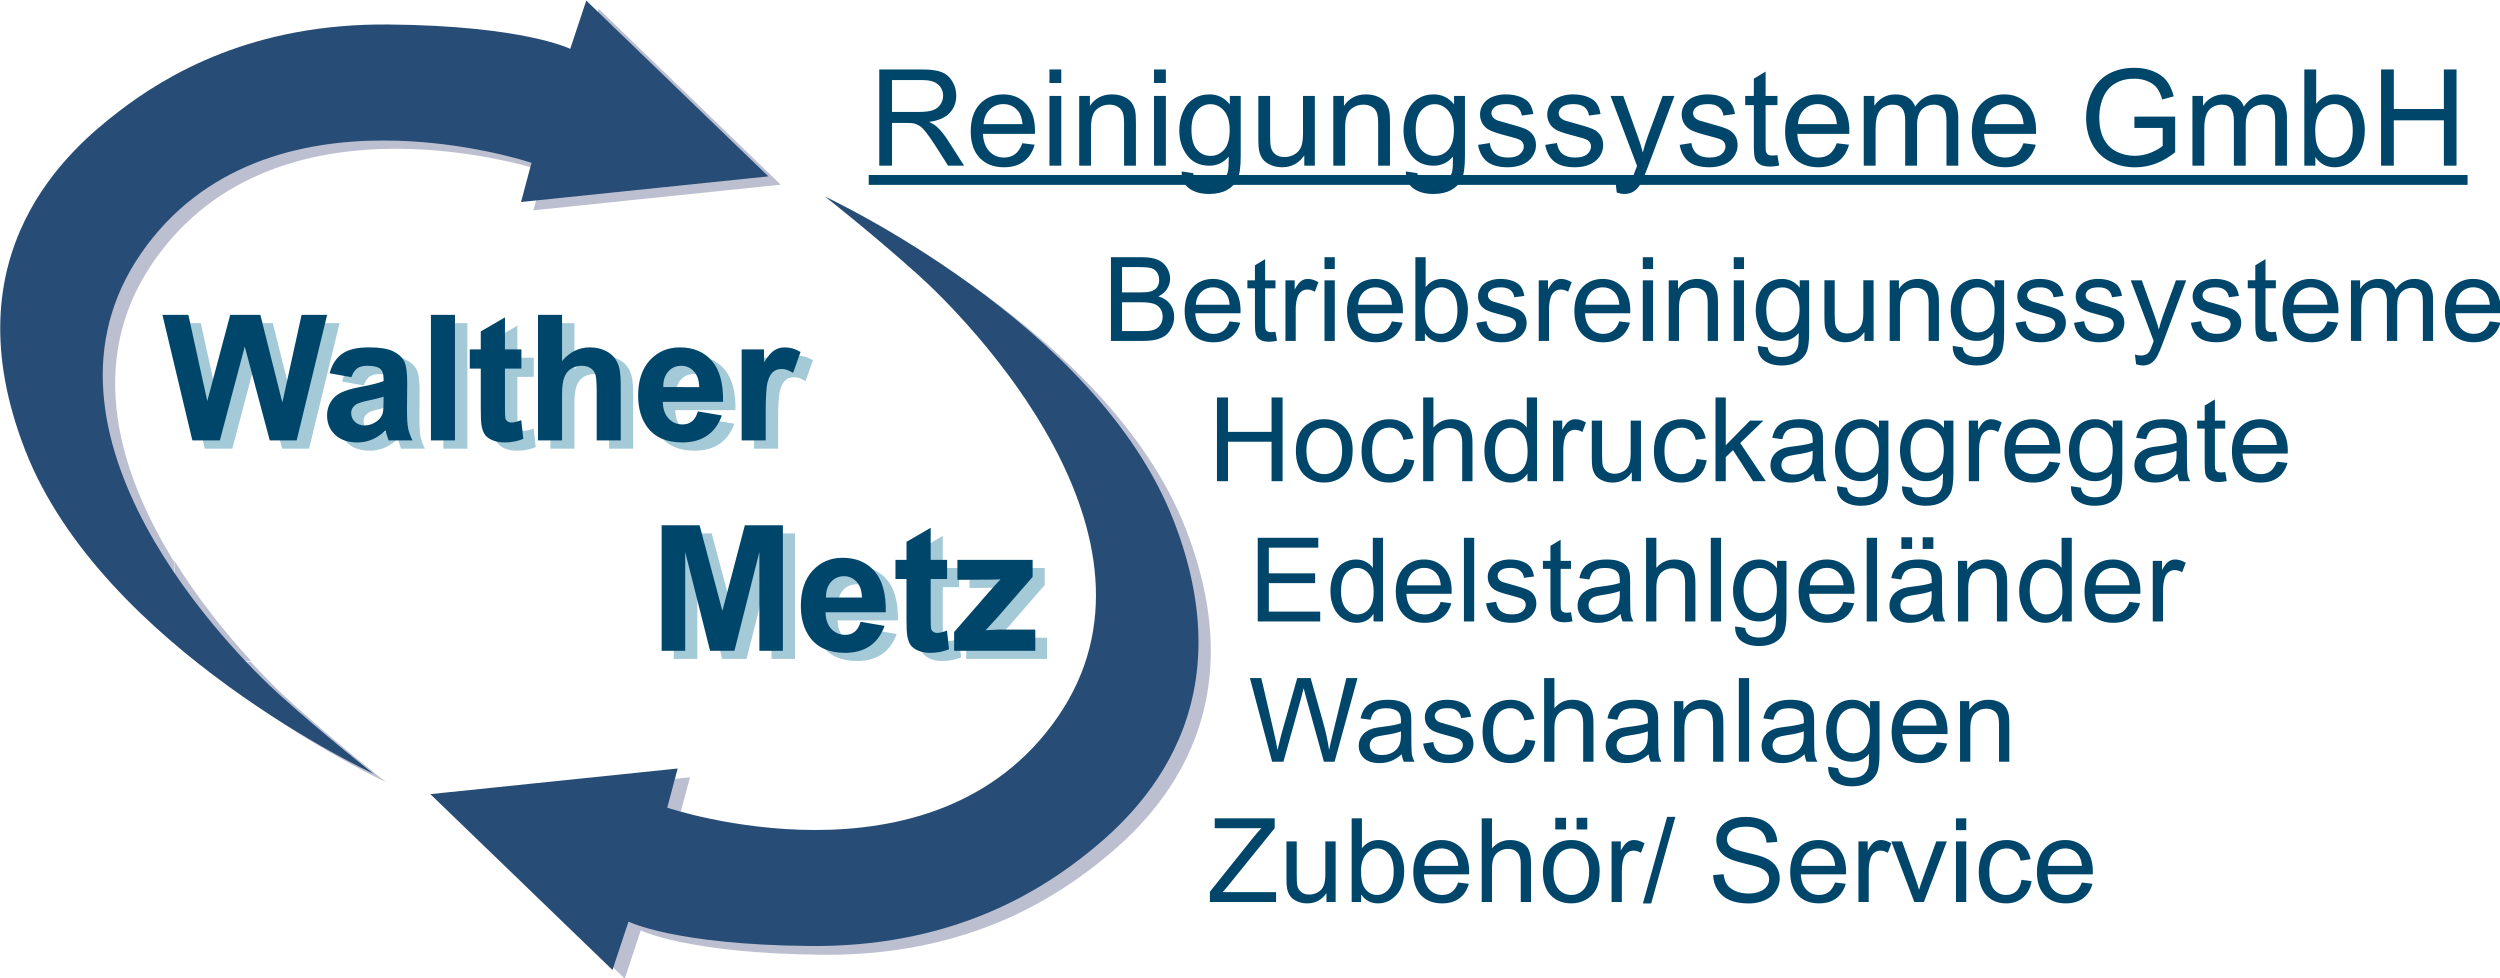
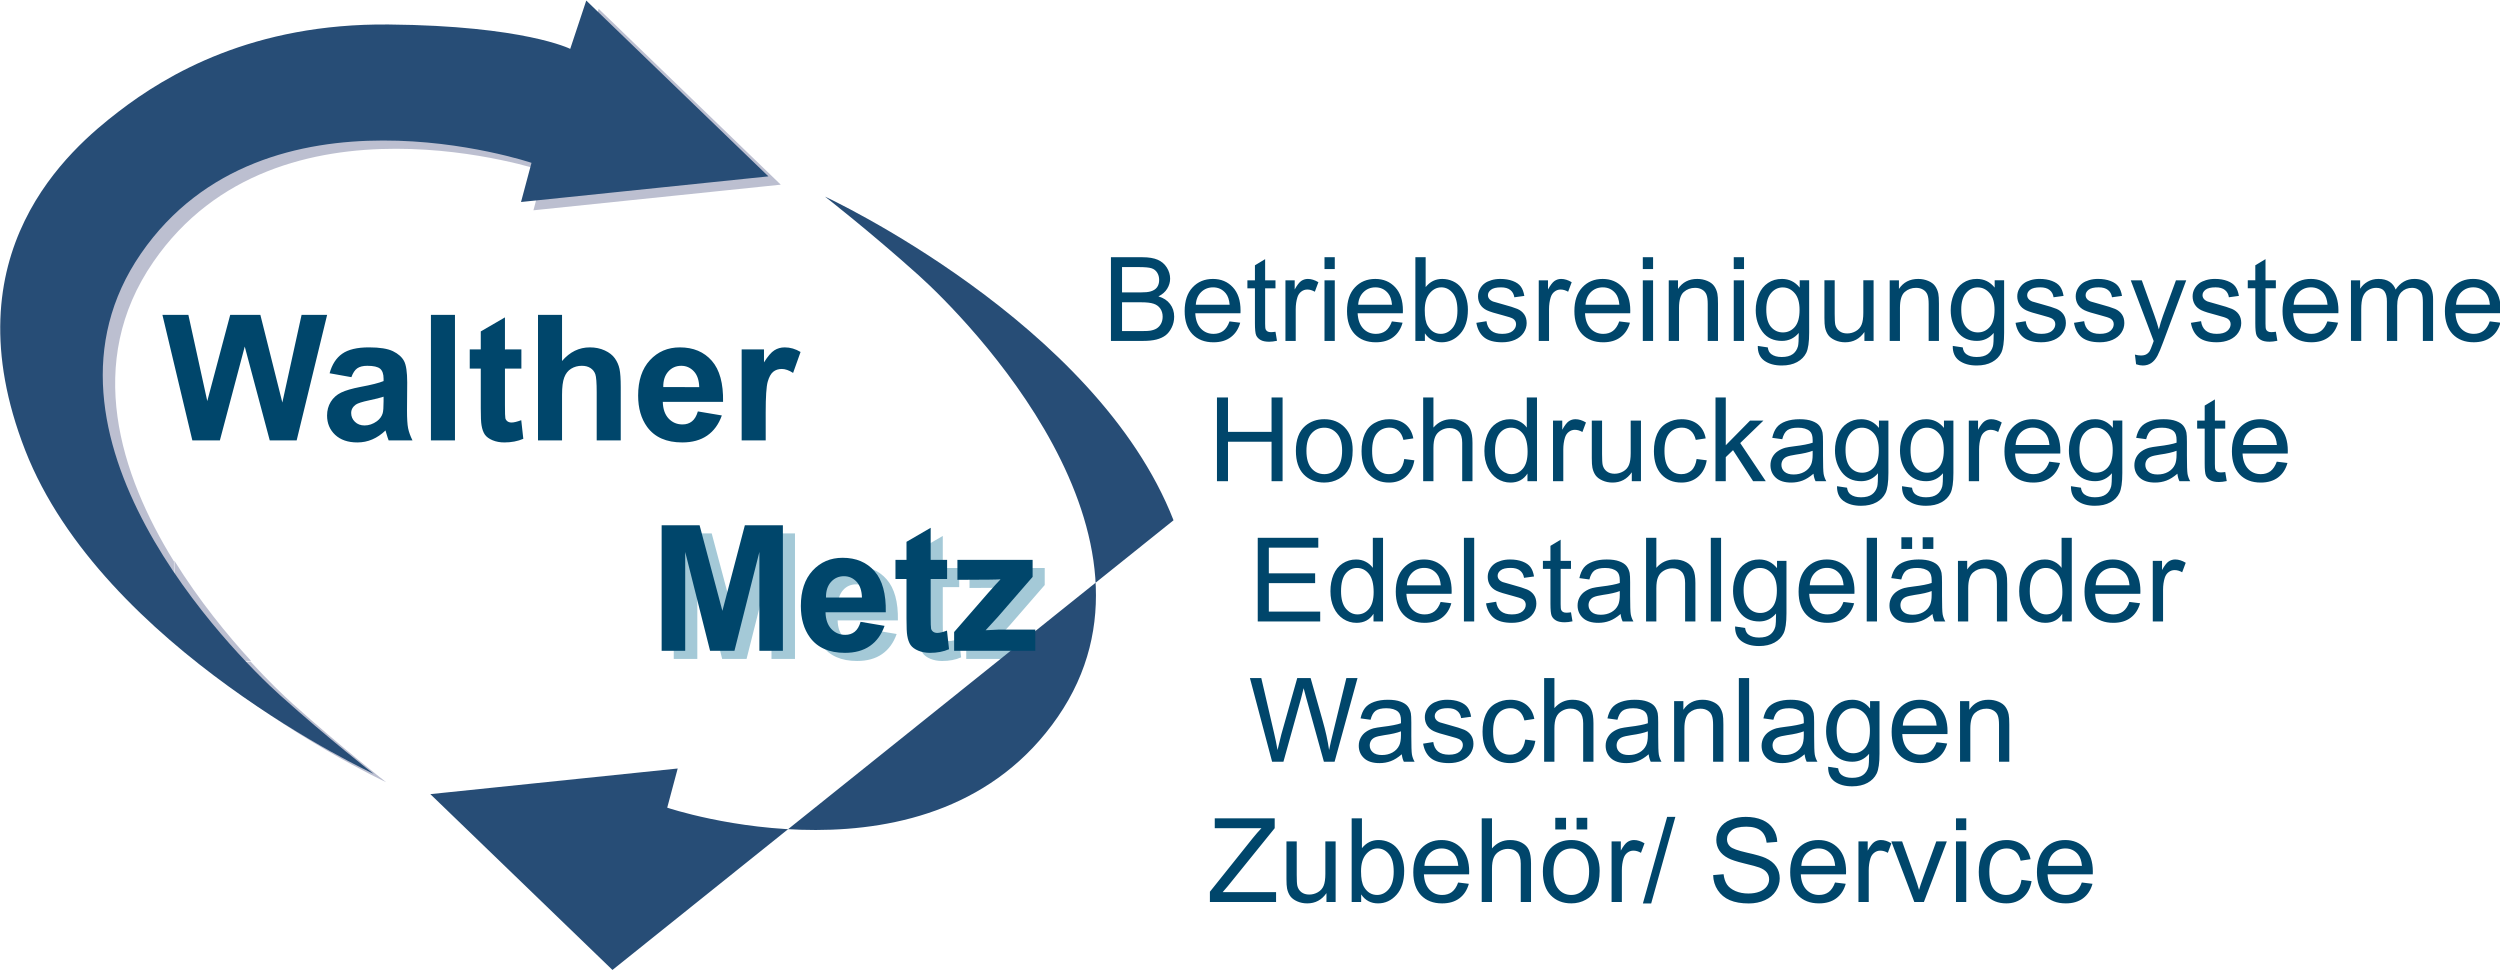
<svg xmlns="http://www.w3.org/2000/svg" xmlns:ns1="http://www.inkscape.org/namespaces/inkscape" xmlns:ns2="http://sodipodi.sourceforge.net/DTD/sodipodi-0.dtd" width="570.665" height="223.35" viewBox="0 0 150.988 59.095" version="1.1" id="svg1" ns1:version="1.3 (0e150ed6c4, 2023-07-21)" ns2:docname="logo.svg">
  <ns2:namedview id="namedview1" pagecolor="#ffffff" bordercolor="#000000" borderopacity="0.25" ns1:showpageshadow="2" ns1:pageopacity="0.0" ns1:pagecheckerboard="0" ns1:deskcolor="#d1d1d1" ns1:document-units="mm" ns1:zoom="2.236041" ns1:cx="234.11915" ns1:cy="74.014744" ns1:window-width="2400" ns1:window-height="1511" ns1:window-x="-9" ns1:window-y="-9" ns1:window-maximized="1" ns1:current-layer="layer1" />
  <defs id="defs1">
    <clipPath clipPathUnits="userSpaceOnUse" id="clipPath2">
      <path d="M 96.489,23.868 H 236.853 V 156.177 H 96.489 Z" transform="translate(-164.007,-156.177)" id="path2" />
    </clipPath>
    <clipPath clipPathUnits="userSpaceOnUse" id="clipPath4">
      <path d="M 17.289,57.51 H 154.323 V 189.828 H 17.289 Z" transform="translate(-123.165,-189.828)" id="path4" />
    </clipPath>
    <clipPath clipPathUnits="userSpaceOnUse" id="clipPath6">
      <path d="m 50.589,114.138 h 109.188 v 21.87 H 50.589 Z" transform="matrix(1,0,0,-1,-50.498,114.529)" id="path6" />
    </clipPath>
    <clipPath clipPathUnits="userSpaceOnUse" id="clipPath8">
      <path d="M 50.499,100.008 V 95.284 C 54.706,88.486 59.552,82.57 63.617,78.138 v 0 h 136.264 v 21.87 z m 0,-21.87 h 4.124 c -1.379,1.132 -2.759,2.309 -4.124,3.523 v 0 z" transform="matrix(1,0,0,-1,-133.898,78.529)" id="path8" />
    </clipPath>
    <clipPath clipPathUnits="userSpaceOnUse" id="clipPath10">
      <path d="m 50.499,81.661 c 1.365,-1.214 2.745,-2.391 4.124,-3.523 v 0 h 8.994 C 59.552,82.57 54.706,88.486 50.499,95.284 v 0 z" id="path10" />
    </clipPath>
    <clipPath clipPathUnits="userSpaceOnUse" id="clipPath14">
      <path d="M 94.365,25.281 H 234.729 V 157.599 H 94.365 Z" transform="translate(-125.526,-25.283)" id="path14" />
    </clipPath>
    <clipPath clipPathUnits="userSpaceOnUse" id="clipPath16">
      <path d="m 17.289,58.932 h 134.91 V 191.241 H 17.289 Z" transform="translate(-121.04,-191.244)" id="path16" />
    </clipPath>
    <clipPath clipPathUnits="userSpaceOnUse" id="clipPath18">
      <path d="m 17.289,19.134 h 437.67 V 196.02 H 17.289 Z" transform="matrix(1,0,0,-1,-48.372,115.946)" id="path18" />
    </clipPath>
    <clipPath clipPathUnits="userSpaceOnUse" id="clipPath20">
-       <path d="m 17.289,19.134 h 437.67 V 196.02 H 17.289 Z" transform="translate(-169.402,-160.535)" id="path20" />
-     </clipPath>
+       </clipPath>
    <clipPath clipPathUnits="userSpaceOnUse" id="clipPath22">
-       <path d="m 17.289,19.134 h 437.67 V 196.02 H 17.289 Z" transform="matrix(1,0,0,-1,-169.402,162.972)" id="path22" />
-     </clipPath>
+       </clipPath>
    <clipPath clipPathUnits="userSpaceOnUse" id="clipPath24">
      <path d="m 17.289,19.134 h 437.67 V 196.02 H 17.289 Z" transform="matrix(1,0,0,-1,-209.402,132.972)" id="path24" />
    </clipPath>
  </defs>
  <g ns1:label="Ebene 1" ns1:groupmode="layer" id="layer1">
-     <path id="path1" d="m 0,0 v 0 c 0,0 7.668,-5.958 15.975,-13.41 8.307,-7.461 45.153,-44.73 23.859,-75.618 -10.674,-15.479 -27.433,-19.338 -41.498,-19.338 -13.992,0 -25.318,3.822 -25.318,3.822 l 1.791,6.696 -42.327,-4.383 31.167,-30.078 2.736,8.271 c 0,0 7.848,-3.96 31.059,-4.176 0.283,-0.003 0.562,-0.004 0.843,-0.004 22.731,0 37.175,8.605 45.381,14.917 8.307,6.39 29.178,24.066 15.975,57.933 C 46.44,-21.51 0,0 0,0" style="fill:#bcbfd0;fill-opacity:1;fill-rule:nonzero;stroke:none" transform="matrix(0.353,0,0,-0.353,50.564,12.404)" clip-path="url(#clipPath2)" />
    <path id="path3" d="m 0,0 v 0 l -2.745,-8.271 c 0,0 -7.839,3.96 -31.059,4.176 -0.272,0.002 -0.539,0.004 -0.809,0.004 -22.742,0 -37.196,-8.602 -45.406,-14.917 -8.307,-6.39 -29.178,-24.066 -15.975,-57.933 4.731,-12.136 13.729,-22.685 23.328,-31.226 v 13.623 c -9.222,14.905 -15.375,34.069 -3.519,51.254 10.676,15.485 27.438,19.346 41.504,19.346 13.99,-0.001 25.312,-3.821 25.312,-3.821 L -11.16,-34.47 31.158,-30.087 0,0 m -59.547,-111.69 h -8.995 c 15.983,-13.124 32.182,-20.628 32.182,-20.628 0,0 -7.668,5.958 -15.975,13.419 -1.575,1.413 -4.176,3.898 -7.212,7.209" style="fill:#bcbfd0;fill-opacity:1;fill-rule:nonzero;stroke:none" transform="matrix(0.353,0,0,-0.353,36.156,0.533)" clip-path="url(#clipPath4)" />
-     <path id="path5" d="M 5.228,-8.40625e-4 0.107,-21.481 H 4.548 l 3.234,14.754 3.926,-14.754 h 5.156 l 3.762,15 3.293,-15 h 4.371 L 23.076,-8.40625e-4 H 18.47 L 14.193,-16.056 9.939,-8.40625e-4 Z M 32.436,-10.817 28.709,-11.485 c 0.413,-1.506 1.131,-2.619 2.156,-3.34 1.031,-0.727 2.558,-1.09 4.582,-1.09 1.834,0 3.202,0.22 4.102,0.656 0.896,0.439 1.526,0.993 1.887,1.664 0.366,0.665 0.551,1.893 0.551,3.68 l -0.035,4.805 c 0,1.368 0.062,2.376 0.188,3.023 0.132,0.65 0.381,1.345 0.75,2.086 H 38.811 C 38.7,-0.273 38.568,-0.681 38.412,-1.22 c -0.064,-0.24 -0.111,-0.401 -0.141,-0.48 -0.703,0.68 -1.459,1.192 -2.262,1.535 -0.797,0.343 -1.649,0.516 -2.555,0.516 -1.603,0 -2.868,-0.434 -3.797,-1.301 -0.923,-0.873 -1.383,-1.975 -1.383,-3.305 0,-0.873 0.211,-1.655 0.633,-2.344 0.422,-0.686 1.011,-1.213 1.77,-1.582 0.756,-0.366 1.846,-0.686 3.27,-0.961 1.922,-0.357 3.252,-0.694 3.996,-1.008 v -0.41 c 0,-0.797 -0.196,-1.362 -0.586,-1.699 -0.393,-0.334 -1.125,-0.504 -2.203,-0.504 -0.735,0 -1.31,0.146 -1.723,0.434 -0.407,0.29 -0.738,0.794 -0.996,1.512 z m 5.508,3.34 c -0.524,0.182 -1.359,0.393 -2.508,0.633 -1.143,0.243 -1.887,0.48 -2.238,0.715 -0.533,0.384 -0.797,0.867 -0.797,1.453 0,0.58 0.214,1.078 0.645,1.5 0.428,0.416 0.976,0.621 1.641,0.621 0.741,0 1.447,-0.24 2.121,-0.727 0.498,-0.375 0.826,-0.826 0.984,-1.359 0.1,-0.352 0.152,-1.022 0.152,-2.016 z m 8.104,7.477 V -21.481 h 4.113 V -8.40625e-4 Z M 61.522,-15.563 v 3.281 h -2.812 v 6.27 c 0,1.274 0.023,2.016 0.07,2.227 0.053,0.211 0.176,0.387 0.363,0.527 0.193,0.135 0.428,0.199 0.703,0.199 0.381,0 0.932,-0.132 1.652,-0.398 l 0.352,3.188 c -0.955,0.413 -2.036,0.621 -3.246,0.621 -0.744,0 -1.415,-0.126 -2.016,-0.375 -0.595,-0.249 -1.031,-0.568 -1.312,-0.961 -0.275,-0.398 -0.466,-0.932 -0.574,-1.605 -0.088,-0.483 -0.129,-1.453 -0.129,-2.906 v -6.785 h -1.887 v -3.281 h 1.887 v -3.082 l 4.137,-2.402 v 5.484 z m 6.955,-5.918 v 7.898 c 1.327,-1.553 2.912,-2.332 4.758,-2.332 0.943,0 1.796,0.176 2.555,0.527 0.765,0.352 1.339,0.803 1.723,1.348 0.39,0.548 0.656,1.154 0.797,1.816 0.141,0.665 0.211,1.696 0.211,3.094 V -8.40625e-4 H 74.407 V -8.216 c 0,-1.632 -0.079,-2.666 -0.234,-3.105 -0.158,-0.445 -0.434,-0.797 -0.832,-1.055 -0.393,-0.258 -0.885,-0.387 -1.477,-0.387 -0.688,0 -1.301,0.17 -1.84,0.504 -0.533,0.328 -0.923,0.829 -1.172,1.5 -0.252,0.665 -0.375,1.652 -0.375,2.965 V -8.40625e-4 H 64.364 V -21.481 Z m 23.241,16.523 4.102,0.691 c -0.533,1.509 -1.368,2.657 -2.508,3.445 -1.134,0.782 -2.555,1.172 -4.266,1.172 -2.704,0 -4.705,-0.882 -6,-2.648 -1.031,-1.421 -1.547,-3.211 -1.547,-5.367 0,-2.578 0.671,-4.597 2.016,-6.059 1.351,-1.459 3.059,-2.191 5.121,-2.191 2.312,0 4.137,0.768 5.473,2.297 1.342,1.532 1.983,3.873 1.922,7.02 h -10.312 c 0.029,1.228 0.363,2.18 0.996,2.859 0.639,0.674 1.433,1.008 2.379,1.008 0.639,0 1.178,-0.176 1.617,-0.527 0.445,-0.352 0.779,-0.917 1.008,-1.699 z m 0.234,-4.16 c -0.032,-1.187 -0.34,-2.089 -0.926,-2.707 -0.586,-0.624 -1.301,-0.938 -2.145,-0.938 -0.899,0 -1.641,0.328 -2.227,0.984 -0.586,0.656 -0.873,1.544 -0.855,2.66 z M 103.323,-8.40625e-4 H 99.209 V -15.563 h 3.82 v 2.215 c 0.656,-1.046 1.245,-1.734 1.77,-2.062 0.521,-0.334 1.116,-0.504 1.781,-0.504 0.938,0 1.84,0.264 2.707,0.785 l -1.277,3.586 c -0.697,-0.451 -1.342,-0.68 -1.934,-0.68 -0.58,0 -1.066,0.161 -1.465,0.48 -0.398,0.322 -0.715,0.896 -0.949,1.723 -0.229,0.829 -0.34,2.566 -0.34,5.215 z m 0,0" style="fill:#a4c9d7;fill-opacity:1;fill-rule:nonzero;stroke:none" aria-label="Walther" transform="matrix(0.353,0,0,0.353,10.521,27.097)" clip-path="url(#clipPath6)" />
    <path id="path7" d="M 2.122,-8.40625e-4 V -21.481 h 6.492 l 3.902,14.648 3.844,-14.648 h 6.504 V -8.40625e-4 H 18.844 V -16.911 L 14.579,-8.40625e-4 H 10.407 L 6.153,-16.911 V -8.40625e-4 Z M 36.159,-4.958 l 4.102,0.691 c -0.533,1.509 -1.368,2.657 -2.508,3.445 -1.134,0.782 -2.555,1.172 -4.266,1.172 -2.704,0 -4.705,-0.882 -6,-2.648 -1.031,-1.421 -1.547,-3.211 -1.547,-5.367 0,-2.578 0.671,-4.597 2.016,-6.059 1.351,-1.459 3.059,-2.191 5.121,-2.191 2.312,0 4.137,0.768 5.473,2.297 1.342,1.532 1.983,3.873 1.922,7.02 h -10.312 c 0.029,1.228 0.363,2.18 0.996,2.859 0.639,0.674 1.433,1.008 2.379,1.008 0.639,0 1.178,-0.176 1.617,-0.527 0.445,-0.352 0.779,-0.917 1.008,-1.699 z m 0.234,-4.16 c -0.032,-1.187 -0.34,-2.089 -0.926,-2.707 -0.586,-0.624 -1.301,-0.938 -2.145,-0.938 -0.899,0 -1.641,0.328 -2.227,0.984 -0.586,0.656 -0.873,1.544 -0.855,2.66 z m 14.569,-6.445 v 3.281 h -2.812 v 6.27 c 0,1.274 0.023,2.016 0.07,2.227 0.053,0.211 0.176,0.387 0.363,0.527 0.193,0.135 0.428,0.199 0.703,0.199 0.381,0 0.932,-0.132 1.652,-0.398 l 0.352,3.188 c -0.955,0.413 -2.036,0.621 -3.246,0.621 -0.744,0 -1.415,-0.126 -2.016,-0.375 -0.595,-0.249 -1.031,-0.568 -1.312,-0.961 -0.275,-0.398 -0.466,-0.932 -0.574,-1.605 -0.088,-0.483 -0.129,-1.453 -0.129,-2.906 v -6.785 h -1.887 v -3.281 h 1.887 v -3.082 l 4.137,-2.402 v 5.484 z M 52.164,-8.40625e-4 V -3.212 l 5.824,-6.691 c 0.961,-1.093 1.667,-1.869 2.121,-2.332 -0.478,0.032 -1.107,0.053 -1.887,0.059 l -5.496,0.035 v -3.422 h 12.867 v 2.918 l -5.953,6.855 -2.086,2.273 c 1.14,-0.07 1.846,-0.105 2.121,-0.105 h 6.375 v 3.621 z m 0,0" style="fill:#a4c9d7;fill-opacity:1;fill-rule:nonzero;stroke:none" aria-label="          Metz" transform="matrix(0.353,0,0,0.353,39.942,39.797)" clip-path="url(#clipPath8)" />
    <path id="path9" d="M 50.499,78.138 H 63.617 V 95.284 H 50.499 Z" style="fill:#bcbfd0;fill-opacity:1;fill-rule:nonzero;stroke:none" transform="matrix(0.353,0,0,-0.353,-7.294,67.5)" clip-path="url(#clipPath10)" />
-     <path id="path13" d="M 0,0 -31.16,30.082 11.162,34.467 9.37,27.766 c 0,0 45.52,-15.361 66.817,15.522 21.298,30.882 -15.547,68.156 -23.853,75.611 -8.307,7.456 -15.976,13.417 -15.976,13.417 0,0 46.433,-21.511 59.637,-55.377 C 109.2,43.073 88.329,25.396 80.023,19.007 71.716,12.617 57.015,3.883 33.801,4.097 10.588,4.311 2.744,8.269 2.744,8.269 Z" style="fill:#274d76;fill-opacity:1;fill-rule:nonzero;stroke:none" transform="matrix(0.353,0,0,-0.353,36.989,58.581)" clip-path="url(#clipPath14)" />
+     <path id="path13" d="M 0,0 -31.16,30.082 11.162,34.467 9.37,27.766 c 0,0 45.52,-15.361 66.817,15.522 21.298,30.882 -15.547,68.156 -23.853,75.611 -8.307,7.456 -15.976,13.417 -15.976,13.417 0,0 46.433,-21.511 59.637,-55.377 Z" style="fill:#274d76;fill-opacity:1;fill-rule:nonzero;stroke:none" transform="matrix(0.353,0,0,-0.353,36.989,58.581)" clip-path="url(#clipPath14)" />
    <path id="path15" d="m 0,0 31.16,-30.082 -42.322,-4.385 1.792,6.701 c 0,0 -45.52,15.361 -66.817,-15.522 -21.298,-30.882 15.547,-68.156 23.853,-75.611 8.307,-7.456 15.976,-13.417 15.976,-13.417 0,0 -46.433,21.511 -59.637,55.377 -13.205,33.866 7.666,51.543 15.972,57.932 8.307,6.39 23.008,15.124 46.222,14.91 23.213,-0.214 31.057,-4.172 31.057,-4.172 z" style="fill:#274d76;fill-opacity:1;fill-rule:nonzero;stroke:none" transform="matrix(0.353,0,0,-0.353,35.407,0.033)" clip-path="url(#clipPath16)" />
    <path id="path17" d="M 5.227,0.001 0.106,-21.479 H 4.547 l 3.234,14.754 3.926,-14.754 h 5.156 l 3.762,15 3.293,-15 h 4.371 L 23.075,0.001 H 18.469 L 14.192,-16.053 9.938,0.001 Z M 32.438,-10.815 28.711,-11.483 c 0.413,-1.506 1.131,-2.619 2.156,-3.34 1.031,-0.727 2.558,-1.09 4.582,-1.09 1.834,0 3.202,0.22 4.102,0.656 0.896,0.439 1.526,0.993 1.887,1.664 0.366,0.665 0.551,1.893 0.551,3.68 l -0.035,4.805 c 0,1.368 0.062,2.376 0.188,3.023 0.132,0.65 0.381,1.345 0.75,2.086 H 38.813 c -0.111,-0.272 -0.243,-0.68 -0.398,-1.219 -0.064,-0.24 -0.111,-0.401 -0.141,-0.48 -0.703,0.68 -1.459,1.192 -2.262,1.535 -0.797,0.343 -1.649,0.516 -2.555,0.516 -1.603,0 -2.868,-0.434 -3.797,-1.301 -0.923,-0.873 -1.383,-1.975 -1.383,-3.305 0,-0.873 0.211,-1.655 0.633,-2.344 0.422,-0.686 1.011,-1.213 1.77,-1.582 0.756,-0.366 1.846,-0.686 3.27,-0.961 1.922,-0.357 3.252,-0.694 3.996,-1.008 v -0.41 c 0,-0.797 -0.196,-1.362 -0.586,-1.699 -0.393,-0.334 -1.125,-0.504 -2.203,-0.504 -0.735,0 -1.31,0.146 -1.723,0.434 -0.407,0.29 -0.738,0.794 -0.996,1.512 z m 5.508,3.34 c -0.524,0.182 -1.359,0.393 -2.508,0.633 -1.143,0.243 -1.887,0.48 -2.238,0.715 -0.533,0.384 -0.797,0.867 -0.797,1.453 0,0.58 0.214,1.078 0.645,1.5 0.428,0.416 0.976,0.621 1.641,0.621 0.741,0 1.447,-0.24 2.121,-0.727 0.498,-0.375 0.826,-0.826 0.984,-1.359 0.1,-0.352 0.152,-1.022 0.152,-2.016 z m 8.101,7.477 V -21.479 H 50.16 V 0.001 Z M 61.524,-15.561 v 3.281 h -2.812 v 6.27 c 0,1.274 0.023,2.016 0.07,2.227 0.053,0.211 0.176,0.387 0.363,0.527 0.193,0.135 0.428,0.199 0.703,0.199 0.381,0 0.932,-0.132 1.652,-0.398 l 0.352,3.187 C 60.897,0.145 59.816,0.353 58.606,0.353 c -0.744,0 -1.415,-0.126 -2.016,-0.375 -0.595,-0.249 -1.031,-0.568 -1.312,-0.961 -0.275,-0.398 -0.466,-0.932 -0.574,-1.605 -0.088,-0.483 -0.129,-1.453 -0.129,-2.906 V -12.28 H 52.688 v -3.281 h 1.887 v -3.082 l 4.137,-2.402 v 5.484 z m 6.955,-5.918 v 7.898 c 1.327,-1.553 2.912,-2.332 4.758,-2.332 0.943,0 1.796,0.176 2.555,0.527 0.765,0.352 1.339,0.803 1.723,1.348 0.39,0.548 0.656,1.154 0.797,1.816 0.141,0.665 0.211,1.696 0.211,3.094 V 0.001 H 74.409 V -8.213 c 0,-1.632 -0.079,-2.666 -0.234,-3.105 -0.158,-0.445 -0.434,-0.797 -0.832,-1.055 -0.393,-0.258 -0.885,-0.387 -1.477,-0.387 -0.688,0 -1.301,0.17 -1.84,0.504 -0.533,0.328 -0.923,0.829 -1.172,1.5 -0.252,0.665 -0.375,1.652 -0.375,2.965 V 0.001 H 64.366 V -21.479 Z m 23.238,16.523 4.102,0.691 c -0.533,1.509 -1.368,2.657 -2.508,3.445 -1.134,0.782 -2.555,1.172 -4.266,1.172 -2.704,0 -4.705,-0.882 -6,-2.648 -1.031,-1.421 -1.547,-3.211 -1.547,-5.367 0,-2.578 0.671,-4.597 2.016,-6.059 1.351,-1.459 3.059,-2.191 5.121,-2.191 2.312,0 4.137,0.768 5.473,2.297 1.342,1.532 1.983,3.873 1.922,7.02 h -10.312 c 0.029,1.228 0.363,2.18 0.996,2.859 0.639,0.674 1.433,1.008 2.379,1.008 0.639,0 1.178,-0.176 1.617,-0.527 0.445,-0.352 0.779,-0.917 1.008,-1.699 z m 0.234,-4.16 c -0.032,-1.187 -0.34,-2.089 -0.926,-2.707 -0.586,-0.624 -1.301,-0.938 -2.145,-0.938 -0.899,0 -1.641,0.328 -2.227,0.984 -0.586,0.656 -0.873,1.544 -0.855,2.66 z M 103.325,0.001 H 99.211 V -15.561 h 3.82 v 2.215 c 0.656,-1.046 1.245,-1.734 1.77,-2.062 0.521,-0.334 1.116,-0.504 1.781,-0.504 0.938,0 1.84,0.264 2.707,0.785 l -1.277,3.586 c -0.697,-0.451 -1.342,-0.68 -1.934,-0.68 -0.58,0 -1.066,0.161 -1.465,0.48 -0.398,0.322 -0.715,0.896 -0.949,1.723 -0.229,0.829 -0.34,2.566 -0.34,5.215 z M 85.521,36.001 V 14.521 h 6.492 l 3.902,14.648 3.844,-14.648 h 6.504 V 36.001 h -4.02 V 19.091 L 97.978,36.001 H 93.806 L 89.552,19.091 V 36.001 Z m 34.037,-4.957 4.102,0.691 c -0.533,1.509 -1.368,2.657 -2.508,3.445 -1.134,0.782 -2.555,1.172 -4.266,1.172 -2.704,0 -4.705,-0.882 -6,-2.648 -1.031,-1.421 -1.547,-3.211 -1.547,-5.367 0,-2.578 0.671,-4.597 2.016,-6.059 1.351,-1.459 3.059,-2.191 5.121,-2.191 2.312,0 4.137,0.768 5.473,2.297 1.342,1.532 1.983,3.873 1.922,7.02 h -10.312 c 0.029,1.228 0.363,2.18 0.996,2.859 0.639,0.674 1.433,1.008 2.379,1.008 0.639,0 1.178,-0.176 1.617,-0.527 0.445,-0.352 0.779,-0.917 1.008,-1.699 z m 0.234,-4.16 c -0.032,-1.187 -0.34,-2.089 -0.926,-2.707 -0.586,-0.624 -1.301,-0.938 -2.145,-0.938 -0.899,0 -1.641,0.328 -2.227,0.984 -0.586,0.656 -0.873,1.544 -0.855,2.66 z M 134.362,20.439 v 3.281 h -2.812 v 6.27 c 0,1.274 0.023,2.016 0.07,2.227 0.053,0.211 0.176,0.387 0.363,0.527 0.193,0.135 0.428,0.199 0.703,0.199 0.381,0 0.932,-0.132 1.652,-0.398 l 0.352,3.188 c -0.955,0.413 -2.036,0.621 -3.246,0.621 -0.744,0 -1.415,-0.126 -2.016,-0.375 -0.595,-0.249 -1.031,-0.568 -1.312,-0.961 -0.275,-0.398 -0.466,-0.932 -0.574,-1.605 -0.088,-0.483 -0.129,-1.453 -0.129,-2.906 V 23.72 h -1.887 v -3.281 h 1.887 v -3.082 l 4.137,-2.402 v 5.484 z m 1.201,15.562 v -3.211 l 5.824,-6.691 c 0.961,-1.093 1.667,-1.869 2.121,-2.332 -0.478,0.032 -1.107,0.053 -1.887,0.059 l -5.496,0.035 V 20.439 h 12.867 v 2.918 l -5.953,6.855 -2.086,2.273 c 1.14,-0.07 1.846,-0.105 2.121,-0.105 h 6.375 v 3.621 z m 0,0" style="fill:#00466b;fill-opacity:1;fill-rule:nonzero;stroke:none" aria-label="Walther &#10;          Metz" transform="matrix(0.353,0,0,0.353,9.771,26.597)" clip-path="url(#clipPath18)" />
    <path id="path19" d="M 0,0 H 273.552" style="fill:none;stroke:#00466b;stroke-width:1.685;stroke-linecap:butt;stroke-linejoin:miter;stroke-miterlimit:10;stroke-dasharray:none;stroke-opacity:1" transform="matrix(0.353,0,0,-0.353,52.467,10.867)" clip-path="url(#clipPath20)" />
    <path id="path21" d="M 1.803,-1.234375e-4 V -16.465 h 7.301 c 1.468,0 2.584,0.149 3.352,0.445 0.765,0.299 1.374,0.82 1.828,1.57 0.46,0.744 0.691,1.567 0.691,2.473 0,1.172 -0.381,2.162 -1.137,2.965 -0.759,0.797 -1.928,1.307 -3.504,1.523 0.577,0.275 1.014,0.548 1.312,0.82 0.633,0.58 1.233,1.31 1.805,2.191 l 2.871,4.477 H 13.581 L 11.401,-3.422 C 10.76,-4.412 10.232,-5.171 9.819,-5.695 9.412,-6.217 9.046,-6.586 8.718,-6.797 8.395,-7.008 8.064,-7.151 7.721,-7.231 7.478,-7.283 7.077,-7.313 6.514,-7.313 h -2.531 V -1.234375e-4 Z M 3.983,-9.199 h 4.688 c 0.99,0 1.77,-0.1 2.332,-0.305 0.562,-0.211 0.987,-0.542 1.277,-0.996 0.296,-0.451 0.445,-0.943 0.445,-1.477 0,-0.773 -0.287,-1.409 -0.855,-1.91 -0.562,-0.507 -1.453,-0.762 -2.672,-0.762 H 3.983 Z m 22.304,5.355 2.098,0.258 c -0.337,1.219 -0.949,2.168 -1.84,2.848 -0.891,0.674 -2.027,1.008 -3.41,1.008 -1.743,0 -3.126,-0.533 -4.148,-1.605 -1.025,-1.078 -1.535,-2.584 -1.535,-4.523 0,-2.007 0.516,-3.565 1.547,-4.676 1.031,-1.107 2.37,-1.664 4.02,-1.664 1.594,0 2.895,0.545 3.902,1.629 1.014,1.087 1.523,2.613 1.523,4.582 0,0.117 -0.006,0.299 -0.012,0.539 h -8.895 c 0.076,1.312 0.448,2.317 1.113,3.012 0.662,0.697 1.494,1.043 2.496,1.043 0.741,0 1.374,-0.193 1.898,-0.586 0.521,-0.39 0.938,-1.011 1.242,-1.863 z m -6.633,-3.27 h 6.656 c -0.088,-0.999 -0.34,-1.749 -0.762,-2.25 -0.642,-0.779 -1.477,-1.172 -2.508,-1.172 -0.932,0 -1.711,0.313 -2.344,0.938 -0.633,0.618 -0.981,1.447 -1.043,2.484 z m 11.265,-7.031 v -2.32 h 2.027 v 2.32 z m 0,14.145 V -11.93 h 2.027 V -1.234375e-4 Z m 5.092,0 V -11.93 h 1.828 v 1.699 c 0.873,-1.312 2.139,-1.969 3.797,-1.969 0.718,0 1.377,0.129 1.98,0.387 0.601,0.258 1.049,0.598 1.348,1.02 0.305,0.422 0.516,0.92 0.633,1.488 0.076,0.375 0.117,1.031 0.117,1.969 V -1.234375e-4 H 43.686 V -7.254 c 0,-0.826 -0.079,-1.444 -0.234,-1.852 -0.158,-0.404 -0.439,-0.729 -0.844,-0.973 -0.398,-0.24 -0.867,-0.363 -1.406,-0.363 -0.861,0 -1.603,0.275 -2.227,0.82 -0.627,0.548 -0.938,1.582 -0.938,3.105 V -1.234375e-4 Z M 48.81,-14.145 v -2.32 h 2.027 v 2.32 z m 0,14.145 V -11.93 h 2.027 V -1.234375e-4 Z m 4.731,0.984 1.969,0.293 c 0.076,0.609 0.305,1.049 0.68,1.324 0.498,0.375 1.184,0.562 2.051,0.562 0.938,0 1.658,-0.188 2.168,-0.562 0.516,-0.375 0.861,-0.899 1.043,-1.57 0.1,-0.416 0.146,-1.277 0.141,-2.59 -0.885,1.04 -1.986,1.559 -3.305,1.559 -1.641,0 -2.912,-0.589 -3.809,-1.77 -0.899,-1.187 -1.348,-2.607 -1.348,-4.266 0,-1.131 0.205,-2.18 0.621,-3.141 0.413,-0.967 1.011,-1.714 1.793,-2.238 0.779,-0.521 1.699,-0.785 2.754,-0.785 1.406,0 2.566,0.571 3.48,1.711 v -1.441 h 1.863 v 10.313 c 0,1.857 -0.188,3.176 -0.562,3.949 -0.375,0.773 -0.973,1.383 -1.793,1.828 -0.82,0.451 -1.834,0.68 -3.035,0.68 -1.424,0 -2.572,-0.322 -3.445,-0.961 C 53.931,3.237 53.51,2.273 53.542,0.984 Z m 1.676,-7.16 c 0,1.564 0.308,2.704 0.926,3.422 0.624,0.721 1.406,1.078 2.344,1.078 0.92,0 1.693,-0.354 2.32,-1.066 0.633,-0.718 0.949,-1.84 0.949,-3.363 0,-1.459 -0.325,-2.561 -0.973,-3.305 -0.642,-0.741 -1.418,-1.113 -2.332,-1.113 -0.899,0 -1.664,0.369 -2.297,1.102 -0.627,0.727 -0.938,1.811 -0.938,3.246 z M 74.521,-1.234375e-4 V -1.758 c -0.932,1.354 -2.197,2.027 -3.797,2.027 -0.703,0 -1.359,-0.135 -1.969,-0.398 -0.609,-0.272 -1.063,-0.612 -1.359,-1.02 -0.299,-0.404 -0.504,-0.905 -0.621,-1.5 -0.079,-0.398 -0.117,-1.025 -0.117,-1.887 v -7.395 h 2.016 v 6.621 c 0,1.055 0.041,1.767 0.129,2.133 0.123,0.533 0.39,0.949 0.797,1.254 0.413,0.299 0.926,0.445 1.535,0.445 0.609,0 1.178,-0.152 1.711,-0.457 0.53,-0.311 0.905,-0.732 1.125,-1.266 0.217,-0.539 0.328,-1.318 0.328,-2.344 v -6.387 h 2.027 V -1.234375e-4 Z m 4.96,0 V -11.93 h 1.828 v 1.699 c 0.873,-1.312 2.139,-1.969 3.797,-1.969 0.718,0 1.377,0.129 1.98,0.387 0.601,0.258 1.049,0.598 1.348,1.02 0.305,0.422 0.516,0.92 0.633,1.488 0.076,0.375 0.117,1.031 0.117,1.969 V -1.234375e-4 H 87.157 V -7.254 c 0,-0.826 -0.079,-1.444 -0.234,-1.852 -0.158,-0.404 -0.439,-0.729 -0.844,-0.973 -0.398,-0.24 -0.867,-0.363 -1.406,-0.363 -0.861,0 -1.603,0.275 -2.227,0.82 -0.627,0.548 -0.938,1.582 -0.938,3.105 V -1.234375e-4 Z M 91.906,0.984 93.875,1.277 c 0.076,0.609 0.305,1.049 0.68,1.324 0.498,0.375 1.184,0.562 2.051,0.562 0.938,0 1.658,-0.188 2.168,-0.562 0.516,-0.375 0.861,-0.899 1.043,-1.57 0.1,-0.416 0.146,-1.277 0.141,-2.59 -0.885,1.04 -1.986,1.559 -3.305,1.559 -1.641,0 -2.912,-0.589 -3.809,-1.77 -0.899,-1.187 -1.348,-2.607 -1.348,-4.266 0,-1.131 0.205,-2.18 0.621,-3.141 0.413,-0.967 1.011,-1.714 1.793,-2.238 0.779,-0.521 1.699,-0.785 2.754,-0.785 1.406,0 2.566,0.571 3.48,1.711 v -1.441 h 1.863 v 10.313 c 0,1.857 -0.188,3.176 -0.562,3.949 -0.375,0.773 -0.973,1.383 -1.793,1.828 -0.82,0.451 -1.834,0.68 -3.035,0.68 -1.424,0 -2.572,-0.322 -3.445,-0.961 C 92.296,3.237 91.874,2.273 91.906,0.984 Z m 1.676,-7.16 c 0,1.564 0.308,2.704 0.926,3.422 0.624,0.721 1.406,1.078 2.344,1.078 0.92,0 1.693,-0.354 2.32,-1.066 0.633,-0.718 0.949,-1.84 0.949,-3.363 0,-1.459 -0.325,-2.561 -0.973,-3.305 -0.642,-0.741 -1.418,-1.113 -2.332,-1.113 -0.899,0 -1.664,0.369 -2.297,1.102 -0.627,0.727 -0.938,1.811 -0.938,3.246 z m 10.667,2.613 2.004,-0.316 c 0.108,0.806 0.422,1.424 0.938,1.852 0.516,0.422 1.233,0.633 2.156,0.633 0.92,0 1.605,-0.188 2.051,-0.562 0.451,-0.381 0.68,-0.826 0.68,-1.336 0,-0.451 -0.196,-0.812 -0.586,-1.078 -0.281,-0.179 -0.973,-0.404 -2.074,-0.68 -1.477,-0.375 -2.505,-0.697 -3.082,-0.973 -0.571,-0.272 -1.005,-0.65 -1.301,-1.137 -0.299,-0.483 -0.445,-1.02 -0.445,-1.605 0,-0.53 0.12,-1.022 0.363,-1.477 0.24,-0.451 0.574,-0.826 0.996,-1.125 0.311,-0.234 0.738,-0.428 1.277,-0.586 0.545,-0.164 1.131,-0.246 1.758,-0.246 0.938,0 1.758,0.138 2.461,0.41 0.709,0.267 1.233,0.63 1.57,1.09 0.334,0.463 0.565,1.078 0.691,1.852 l -1.969,0.27 c -0.094,-0.615 -0.357,-1.096 -0.785,-1.441 -0.431,-0.343 -1.04,-0.516 -1.828,-0.516 -0.923,0 -1.582,0.158 -1.98,0.469 -0.398,0.305 -0.598,0.662 -0.598,1.066 0,0.267 0.082,0.504 0.246,0.715 0.164,0.211 0.422,0.393 0.773,0.539 0.202,0.07 0.8,0.243 1.793,0.516 1.43,0.384 2.426,0.697 2.988,0.938 0.562,0.243 1.002,0.598 1.324,1.066 0.328,0.463 0.492,1.037 0.492,1.723 0,0.674 -0.199,1.31 -0.598,1.91 -0.393,0.595 -0.958,1.055 -1.699,1.383 -0.744,0.319 -1.579,0.48 -2.508,0.48 -1.556,0 -2.739,-0.319 -3.551,-0.961 -0.814,-0.647 -1.333,-1.605 -1.559,-2.871 z m 11.499,0 2.004,-0.316 c 0.108,0.806 0.422,1.424 0.938,1.852 0.516,0.422 1.233,0.633 2.156,0.633 0.92,0 1.605,-0.188 2.051,-0.562 0.451,-0.381 0.68,-0.826 0.68,-1.336 0,-0.451 -0.196,-0.812 -0.586,-1.078 -0.281,-0.179 -0.973,-0.404 -2.074,-0.68 -1.477,-0.375 -2.505,-0.697 -3.082,-0.973 -0.571,-0.272 -1.005,-0.65 -1.301,-1.137 -0.299,-0.483 -0.445,-1.02 -0.445,-1.605 0,-0.53 0.12,-1.022 0.363,-1.477 0.24,-0.451 0.574,-0.826 0.996,-1.125 0.311,-0.234 0.738,-0.428 1.277,-0.586 0.545,-0.164 1.131,-0.246 1.758,-0.246 0.938,0 1.758,0.138 2.461,0.41 0.709,0.267 1.233,0.63 1.57,1.09 0.334,0.463 0.565,1.078 0.691,1.852 l -1.969,0.27 c -0.094,-0.615 -0.357,-1.096 -0.785,-1.441 -0.431,-0.343 -1.04,-0.516 -1.828,-0.516 -0.923,0 -1.582,0.158 -1.98,0.469 -0.398,0.305 -0.598,0.662 -0.598,1.066 0,0.267 0.082,0.504 0.246,0.715 0.164,0.211 0.422,0.393 0.773,0.539 0.202,0.07 0.8,0.243 1.793,0.516 1.43,0.384 2.426,0.697 2.988,0.938 0.562,0.243 1.002,0.598 1.324,1.066 0.328,0.463 0.492,1.037 0.492,1.723 0,0.674 -0.199,1.31 -0.598,1.91 -0.393,0.595 -0.958,1.055 -1.699,1.383 -0.744,0.319 -1.579,0.48 -2.508,0.48 -1.556,0 -2.739,-0.319 -3.551,-0.961 -0.814,-0.647 -1.333,-1.605 -1.559,-2.871 z m 12.229,8.156 -0.223,-1.898 c 0.437,0.117 0.82,0.176 1.148,0.176 0.451,0 0.812,-0.076 1.078,-0.223 0.272,-0.149 0.495,-0.357 0.668,-0.621 0.123,-0.205 0.331,-0.709 0.621,-1.512 0.029,-0.111 0.088,-0.275 0.176,-0.492 L 126.922,-11.93 h 2.18 l 2.473,6.914 c 0.328,0.876 0.615,1.793 0.867,2.754 0.234,-0.929 0.51,-1.834 0.832,-2.719 l 2.555,-6.949 h 2.016 l -4.535,12.129 c -0.486,1.312 -0.864,2.215 -1.137,2.707 -0.36,0.671 -0.773,1.16 -1.242,1.465 -0.463,0.311 -1.014,0.469 -1.652,0.469 -0.393,0 -0.826,-0.082 -1.301,-0.246 z m 10.772,-8.156 2.004,-0.316 c 0.108,0.806 0.422,1.424 0.938,1.852 0.516,0.422 1.233,0.633 2.156,0.633 0.92,0 1.605,-0.188 2.051,-0.562 0.451,-0.381 0.68,-0.826 0.68,-1.336 0,-0.451 -0.196,-0.812 -0.586,-1.078 -0.281,-0.179 -0.973,-0.404 -2.074,-0.68 -1.477,-0.375 -2.505,-0.697 -3.082,-0.973 -0.571,-0.272 -1.005,-0.65 -1.301,-1.137 -0.299,-0.483 -0.445,-1.02 -0.445,-1.605 0,-0.53 0.12,-1.022 0.363,-1.477 0.24,-0.451 0.574,-0.826 0.996,-1.125 0.311,-0.234 0.738,-0.428 1.277,-0.586 0.545,-0.164 1.131,-0.246 1.758,-0.246 0.938,0 1.758,0.138 2.461,0.41 0.709,0.267 1.233,0.63 1.57,1.09 0.334,0.463 0.565,1.078 0.691,1.852 l -1.969,0.27 c -0.094,-0.615 -0.357,-1.096 -0.785,-1.441 -0.431,-0.343 -1.04,-0.516 -1.828,-0.516 -0.923,0 -1.582,0.158 -1.98,0.469 -0.398,0.305 -0.598,0.662 -0.598,1.066 0,0.267 0.082,0.504 0.246,0.715 0.164,0.211 0.422,0.393 0.773,0.539 0.202,0.07 0.8,0.243 1.793,0.516 1.43,0.384 2.426,0.697 2.988,0.938 0.562,0.243 1.002,0.598 1.324,1.066 0.328,0.463 0.492,1.037 0.492,1.723 0,0.674 -0.199,1.31 -0.598,1.91 -0.393,0.595 -0.958,1.055 -1.699,1.383 -0.744,0.319 -1.579,0.48 -2.508,0.48 -1.556,0 -2.739,-0.319 -3.551,-0.961 -0.814,-0.647 -1.333,-1.605 -1.559,-2.871 z m 16.726,1.758 0.293,1.781 c -0.571,0.117 -1.078,0.176 -1.523,0.176 -0.735,0 -1.307,-0.114 -1.711,-0.34 -0.407,-0.234 -0.691,-0.539 -0.855,-0.914 -0.164,-0.381 -0.246,-1.178 -0.246,-2.391 v -6.867 h -1.477 v -1.57 h 1.477 v -2.953 l 2.016,-1.219 v 4.172 h 2.027 v 1.57 h -2.027 v 6.973 c 0,0.58 0.035,0.949 0.105,1.113 0.07,0.164 0.182,0.299 0.34,0.398 0.164,0.094 0.393,0.141 0.691,0.141 0.226,0 0.521,-0.023 0.891,-0.07 z m 10.146,-2.039 2.098,0.258 c -0.337,1.219 -0.949,2.168 -1.84,2.848 -0.891,0.674 -2.027,1.008 -3.41,1.008 -1.743,0 -3.126,-0.533 -4.148,-1.605 -1.025,-1.078 -1.535,-2.584 -1.535,-4.523 0,-2.007 0.516,-3.565 1.547,-4.676 1.031,-1.107 2.37,-1.664 4.02,-1.664 1.594,0 2.895,0.545 3.902,1.629 1.014,1.087 1.523,2.613 1.523,4.582 0,0.117 -0.006,0.299 -0.012,0.539 h -8.895 c 0.076,1.312 0.448,2.317 1.113,3.012 0.662,0.697 1.494,1.043 2.496,1.043 0.741,0 1.374,-0.193 1.898,-0.586 0.521,-0.39 0.938,-1.011 1.242,-1.863 z m -6.633,-3.27 h 6.656 c -0.088,-0.999 -0.34,-1.749 -0.762,-2.25 -0.642,-0.779 -1.477,-1.172 -2.508,-1.172 -0.932,0 -1.711,0.313 -2.344,0.938 -0.633,0.618 -0.981,1.447 -1.043,2.484 z M 170.24,-1.234375e-4 V -11.93 h 1.816 v 1.676 c 0.375,-0.586 0.87,-1.055 1.488,-1.406 0.624,-0.357 1.33,-0.539 2.121,-0.539 0.882,0 1.605,0.185 2.168,0.551 0.568,0.369 0.973,0.879 1.207,1.535 0.943,-1.389 2.171,-2.086 3.68,-2.086 1.187,0 2.098,0.328 2.73,0.984 0.639,0.656 0.961,1.664 0.961,3.023 v 8.191 h -2.016 V -7.512 c 0,-0.812 -0.067,-1.395 -0.199,-1.746 -0.126,-0.357 -0.363,-0.645 -0.715,-0.855 -0.346,-0.217 -0.747,-0.328 -1.207,-0.328 -0.838,0 -1.532,0.278 -2.086,0.832 -0.557,0.557 -0.832,1.45 -0.832,2.684 v 6.926 h -2.027 V -7.746 c 0,-0.896 -0.164,-1.57 -0.492,-2.016 -0.328,-0.451 -0.867,-0.68 -1.617,-0.68 -0.571,0 -1.099,0.149 -1.582,0.445 -0.478,0.299 -0.826,0.735 -1.043,1.312 -0.22,0.58 -0.328,1.412 -0.328,2.496 v 6.187 z m 27.328,-3.844 2.098,0.258 c -0.337,1.219 -0.949,2.168 -1.84,2.848 -0.891,0.674 -2.027,1.008 -3.41,1.008 -1.743,0 -3.126,-0.533 -4.148,-1.605 -1.025,-1.078 -1.535,-2.584 -1.535,-4.523 0,-2.007 0.516,-3.565 1.547,-4.676 1.031,-1.107 2.37,-1.664 4.02,-1.664 1.594,0 2.895,0.545 3.902,1.629 1.014,1.087 1.523,2.613 1.523,4.582 0,0.117 -0.006,0.299 -0.012,0.539 h -8.895 c 0.076,1.312 0.448,2.317 1.113,3.012 0.662,0.697 1.494,1.043 2.496,1.043 0.741,0 1.374,-0.193 1.898,-0.586 0.521,-0.39 0.938,-1.011 1.242,-1.863 z m -6.633,-3.27 h 6.656 c -0.088,-0.999 -0.34,-1.749 -0.762,-2.25 -0.642,-0.779 -1.477,-1.172 -2.508,-1.172 -0.932,0 -1.711,0.313 -2.344,0.938 -0.633,0.618 -0.981,1.447 -1.043,2.484 z m 25.614,0.656 v -1.934 l 6.973,-0.012 v 6.105 c -1.072,0.861 -2.177,1.506 -3.316,1.934 -1.134,0.428 -2.303,0.645 -3.504,0.645 -1.617,0 -3.088,-0.343 -4.406,-1.031 -1.321,-0.694 -2.32,-1.699 -3,-3.012 -0.674,-1.312 -1.008,-2.777 -1.008,-4.395 0,-1.6 0.334,-3.097 1.008,-4.488 0.671,-1.389 1.635,-2.42 2.895,-3.094 1.257,-0.671 2.707,-1.008 4.348,-1.008 1.187,0 2.262,0.196 3.223,0.586 0.967,0.384 1.726,0.92 2.273,1.605 0.545,0.688 0.961,1.588 1.242,2.695 l -1.969,0.539 c -0.243,-0.844 -0.548,-1.503 -0.914,-1.98 -0.369,-0.475 -0.896,-0.858 -1.582,-1.148 -0.68,-0.287 -1.436,-0.434 -2.262,-0.434 -1.002,0 -1.863,0.152 -2.59,0.457 -0.721,0.305 -1.307,0.703 -1.758,1.195 -0.445,0.492 -0.791,1.037 -1.031,1.629 -0.422,1.017 -0.633,2.121 -0.633,3.316 0,1.462 0.252,2.689 0.762,3.68 0.507,0.993 1.242,1.729 2.203,2.203 0.967,0.478 1.995,0.715 3.082,0.715 0.943,0 1.866,-0.179 2.766,-0.539 0.896,-0.366 1.576,-0.753 2.039,-1.16 v -3.07 z m 9.926,6.457 V -11.93 h 1.816 v 1.676 c 0.375,-0.586 0.87,-1.055 1.488,-1.406 0.624,-0.357 1.33,-0.539 2.121,-0.539 0.882,0 1.605,0.185 2.168,0.551 0.568,0.369 0.973,0.879 1.207,1.535 0.943,-1.389 2.171,-2.086 3.68,-2.086 1.187,0 2.098,0.328 2.73,0.984 0.639,0.656 0.961,1.664 0.961,3.023 V -1.234375e-4 H 240.632 V -7.512 c 0,-0.812 -0.067,-1.395 -0.199,-1.746 -0.126,-0.357 -0.363,-0.645 -0.715,-0.855 -0.346,-0.217 -0.747,-0.328 -1.207,-0.328 -0.838,0 -1.532,0.278 -2.086,0.832 -0.557,0.557 -0.832,1.45 -0.832,2.684 V -1.234375e-4 H 233.565 V -7.746 c 0,-0.896 -0.164,-1.57 -0.492,-2.016 -0.328,-0.451 -0.867,-0.68 -1.617,-0.68 -0.571,0 -1.099,0.149 -1.582,0.445 -0.478,0.299 -0.826,0.735 -1.043,1.312 -0.22,0.58 -0.328,1.412 -0.328,2.496 v 6.187 z m 21.032,0 h -1.887 V -16.465 h 2.027 v 5.871 c 0.85,-1.069 1.939,-1.605 3.27,-1.605 0.732,0 1.43,0.149 2.086,0.445 0.656,0.299 1.195,0.715 1.617,1.254 0.422,0.533 0.75,1.178 0.984,1.934 0.24,0.75 0.363,1.559 0.363,2.426 0,2.039 -0.51,3.618 -1.523,4.734 -1.008,1.119 -2.221,1.676 -3.633,1.676 -1.406,0 -2.508,-0.586 -3.305,-1.758 z M 247.484,-6.059 c 0,1.43 0.19,2.467 0.574,3.105 0.639,1.04 1.503,1.559 2.59,1.559 0.882,0 1.644,-0.381 2.285,-1.148 0.647,-0.765 0.973,-1.91 0.973,-3.434 0,-1.553 -0.311,-2.701 -0.926,-3.445 -0.618,-0.741 -1.365,-1.113 -2.238,-1.113 -0.891,0 -1.658,0.384 -2.297,1.148 -0.642,0.768 -0.961,1.875 -0.961,3.328 z m 11.265,6.059 V -16.465 h 2.18 v 6.762 h 8.566 v -6.762 h 2.168 V -1.234375e-4 h -2.168 V -7.758 h -8.566 v 7.758 z m 0,0" style="fill:#00466b;fill-opacity:1;fill-rule:nonzero;stroke:none" aria-label="Reinigungssysteme GmbH" transform="matrix(0.353,0,0,0.353,52.467,10.007)" clip-path="url(#clipPath22)" />
    <path id="path23" d="M 1.466,-1.234375e-4 V -14.32 H 6.833 c 1.093,0 1.972,0.146 2.637,0.434 0.662,0.29 1.184,0.735 1.559,1.336 0.375,0.604 0.562,1.236 0.562,1.898 0,0.609 -0.17,1.184 -0.504,1.723 -0.328,0.539 -0.829,0.979 -1.5,1.312 0.867,0.252 1.529,0.686 1.992,1.301 0.469,0.609 0.703,1.333 0.703,2.168 0,0.674 -0.146,1.298 -0.434,1.875 -0.281,0.571 -0.63,1.014 -1.043,1.324 -0.416,0.313 -0.937,0.551 -1.57,0.715 C 8.608,-0.076 7.841,-1.234375e-4 6.927,-1.234375e-4 Z M 3.364,-8.297 h 3.094 c 0.835,0 1.436,-0.059 1.805,-0.176 0.483,-0.141 0.847,-0.375 1.09,-0.703 0.24,-0.334 0.363,-0.753 0.363,-1.254 0,-0.475 -0.114,-0.894 -0.34,-1.254 -0.229,-0.366 -0.551,-0.615 -0.973,-0.75 C 7.981,-12.566 7.255,-12.633 6.223,-12.633 H 3.364 Z m 0,6.609 h 3.562 c 0.609,0 1.037,-0.023 1.289,-0.07 0.437,-0.076 0.8,-0.205 1.09,-0.387 0.296,-0.188 0.539,-0.451 0.727,-0.797 0.188,-0.352 0.281,-0.753 0.281,-1.207 0,-0.539 -0.138,-1.002 -0.41,-1.395 C 9.628,-5.933 9.25,-6.205 8.766,-6.363 8.28,-6.527 7.583,-6.609 6.669,-6.609 H 3.364 Z m 18.39,-1.652 1.828,0.223 c -0.29,1.063 -0.826,1.887 -1.605,2.473 -0.773,0.586 -1.764,0.879 -2.965,0.879 -1.518,0 -2.719,-0.463 -3.609,-1.395 -0.885,-0.938 -1.324,-2.25 -1.324,-3.938 0,-1.74 0.448,-3.094 1.348,-4.055 0.896,-0.967 2.062,-1.453 3.492,-1.453 1.383,0 2.514,0.475 3.398,1.418 0.882,0.946 1.324,2.273 1.324,3.984 0,0.103 -0.006,0.258 -0.012,0.469 h -7.734 c 0.062,1.143 0.381,2.016 0.961,2.625 0.577,0.604 1.301,0.902 2.168,0.902 0.647,0 1.198,-0.167 1.652,-0.504 0.451,-0.343 0.812,-0.885 1.078,-1.629 z m -5.766,-2.848 h 5.789 c -0.079,-0.867 -0.302,-1.518 -0.668,-1.957 -0.557,-0.68 -1.277,-1.02 -2.168,-1.02 -0.814,0 -1.497,0.275 -2.051,0.82 -0.548,0.539 -0.85,1.26 -0.902,2.156 z m 13.629,4.617 0.258,1.547 c -0.501,0.108 -0.946,0.164 -1.336,0.164 -0.633,0 -1.125,-0.103 -1.477,-0.305 -0.352,-0.202 -0.604,-0.469 -0.75,-0.797 C 26.172,-1.289 26.101,-1.981 26.101,-3.035 v -5.965 h -1.289 v -1.371 h 1.289 v -2.566 l 1.746,-1.055 v 3.621 h 1.77 v 1.371 h -1.77 v 6.059 c 0,0.501 0.029,0.826 0.094,0.973 0.062,0.141 0.164,0.255 0.305,0.34 0.141,0.088 0.34,0.129 0.598,0.129 0.193,0 0.451,-0.023 0.773,-0.07 z m 1.705,1.57 V -10.371 h 1.582 v 1.57 c 0.404,-0.732 0.776,-1.219 1.113,-1.453 0.343,-0.234 0.721,-0.352 1.137,-0.352 0.586,0 1.187,0.188 1.805,0.562 l -0.609,1.629 c -0.431,-0.249 -0.861,-0.375 -1.289,-0.375 -0.384,0 -0.727,0.117 -1.031,0.352 -0.305,0.229 -0.524,0.548 -0.656,0.961 -0.196,0.627 -0.293,1.31 -0.293,2.051 V -1.234375e-4 Z M 38.005,-12.293 v -2.027 h 1.758 v 2.027 z m 0,12.293 V -10.371 h 1.758 V -1.234375e-4 Z M 49.533,-3.34 l 1.828,0.223 c -0.29,1.063 -0.826,1.887 -1.605,2.473 -0.773,0.586 -1.764,0.879 -2.965,0.879 -1.518,0 -2.719,-0.463 -3.609,-1.395 -0.885,-0.938 -1.324,-2.25 -1.324,-3.938 0,-1.74 0.448,-3.094 1.348,-4.055 0.896,-0.967 2.062,-1.453 3.492,-1.453 1.383,0 2.514,0.475 3.398,1.418 0.882,0.946 1.324,2.273 1.324,3.984 0,0.103 -0.006,0.258 -0.012,0.469 h -7.734 c 0.062,1.143 0.381,2.016 0.961,2.625 0.577,0.604 1.301,0.902 2.168,0.902 0.647,0 1.198,-0.167 1.652,-0.504 0.451,-0.343 0.812,-0.885 1.078,-1.629 z m -5.766,-2.848 h 5.789 c -0.079,-0.867 -0.302,-1.518 -0.668,-1.957 -0.557,-0.68 -1.277,-1.02 -2.168,-1.02 -0.814,0 -1.497,0.275 -2.051,0.82 -0.548,0.539 -0.85,1.26 -0.902,2.156 z M 55.181,-1.234375e-4 H 53.553 V -14.32 h 1.758 v 5.109 c 0.741,-0.929 1.688,-1.395 2.836,-1.395 0.639,0 1.245,0.129 1.816,0.387 0.568,0.258 1.037,0.621 1.406,1.09 0.366,0.463 0.65,1.02 0.855,1.676 0.211,0.656 0.316,1.359 0.316,2.109 0,1.781 -0.442,3.158 -1.324,4.125 -0.876,0.97 -1.928,1.453 -3.152,1.453 -1.228,0 -2.188,-0.51 -2.883,-1.535 z M 55.158,-5.262 c 0,1.242 0.17,2.142 0.516,2.695 0.545,0.908 1.292,1.359 2.238,1.359 0.773,0 1.436,-0.331 1.992,-0.996 0.562,-0.671 0.844,-1.667 0.844,-2.988 0,-1.359 -0.27,-2.358 -0.809,-3 -0.539,-0.647 -1.189,-0.973 -1.945,-0.973 -0.768,0 -1.43,0.337 -1.992,1.008 -0.562,0.665 -0.844,1.629 -0.844,2.895 z m 8.824,2.168 1.734,-0.281 c 0.094,0.703 0.363,1.242 0.809,1.617 0.451,0.369 1.078,0.551 1.875,0.551 0.803,0 1.4,-0.164 1.793,-0.492 0.39,-0.334 0.586,-0.721 0.586,-1.16 0,-0.398 -0.173,-0.709 -0.516,-0.938 -0.243,-0.155 -0.841,-0.354 -1.793,-0.598 -1.289,-0.328 -2.186,-0.609 -2.684,-0.844 -0.501,-0.24 -0.879,-0.568 -1.137,-0.984 -0.252,-0.422 -0.375,-0.885 -0.375,-1.395 0,-0.46 0.105,-0.885 0.316,-1.277 0.211,-0.398 0.495,-0.727 0.855,-0.984 0.272,-0.202 0.645,-0.375 1.113,-0.516 0.475,-0.141 0.984,-0.211 1.523,-0.211 0.82,0 1.535,0.117 2.145,0.352 0.615,0.234 1.069,0.551 1.359,0.949 0.296,0.398 0.498,0.935 0.609,1.605 l -1.711,0.234 c -0.079,-0.53 -0.305,-0.943 -0.68,-1.242 -0.375,-0.305 -0.908,-0.457 -1.594,-0.457 -0.806,0 -1.38,0.138 -1.723,0.41 -0.346,0.267 -0.516,0.574 -0.516,0.926 0,0.234 0.07,0.442 0.211,0.621 0.141,0.188 0.363,0.346 0.668,0.469 0.179,0.064 0.697,0.211 1.559,0.445 1.242,0.337 2.109,0.609 2.602,0.82 0.492,0.211 0.879,0.521 1.16,0.926 0.281,0.398 0.422,0.899 0.422,1.5 0,0.586 -0.173,1.137 -0.516,1.652 -0.346,0.516 -0.841,0.92 -1.488,1.207 -0.642,0.281 -1.368,0.422 -2.18,0.422 -1.354,0 -2.379,-0.275 -3.082,-0.832 C 64.627,-1.16 64.176,-1.992 63.982,-3.094 Z M 74.661,-1.234375e-4 V -10.371 h 1.582 v 1.57 c 0.404,-0.732 0.776,-1.219 1.113,-1.453 0.343,-0.234 0.721,-0.352 1.137,-0.352 0.586,0 1.187,0.188 1.805,0.562 l -0.609,1.629 c -0.431,-0.249 -0.861,-0.375 -1.289,-0.375 -0.384,0 -0.727,0.117 -1.031,0.352 -0.305,0.229 -0.524,0.548 -0.656,0.961 -0.196,0.627 -0.293,1.31 -0.293,2.051 V -1.234375e-4 Z M 88.433,-3.34 l 1.828,0.223 c -0.29,1.063 -0.826,1.887 -1.605,2.473 -0.773,0.586 -1.764,0.879 -2.965,0.879 -1.518,0 -2.719,-0.463 -3.609,-1.395 -0.885,-0.938 -1.324,-2.25 -1.324,-3.938 0,-1.74 0.448,-3.094 1.348,-4.055 0.896,-0.967 2.062,-1.453 3.492,-1.453 1.383,0 2.514,0.475 3.398,1.418 0.882,0.946 1.324,2.273 1.324,3.984 0,0.103 -0.006,0.258 -0.012,0.469 h -7.734 c 0.062,1.143 0.381,2.016 0.961,2.625 0.577,0.604 1.301,0.902 2.168,0.902 0.647,0 1.198,-0.167 1.652,-0.504 0.451,-0.343 0.812,-0.885 1.078,-1.629 z m -5.766,-2.848 h 5.789 c -0.079,-0.867 -0.302,-1.518 -0.668,-1.957 -0.557,-0.68 -1.277,-1.02 -2.168,-1.02 -0.814,0 -1.497,0.275 -2.051,0.82 -0.548,0.539 -0.85,1.26 -0.902,2.156 z m 9.797,-6.105 v -2.027 h 1.758 v 2.027 z m 0,12.293 V -10.371 h 1.758 V -1.234375e-4 Z m 4.438,0 V -10.371 h 1.582 v 1.477 c 0.756,-1.14 1.854,-1.711 3.293,-1.711 0.624,0 1.198,0.114 1.723,0.34 0.521,0.22 0.914,0.513 1.172,0.879 0.264,0.369 0.448,0.803 0.551,1.301 0.07,0.328 0.105,0.899 0.105,1.711 v 6.375 h -1.758 V -6.305 c 0,-0.718 -0.07,-1.254 -0.211,-1.605 -0.135,-0.357 -0.375,-0.645 -0.727,-0.855 -0.346,-0.211 -0.75,-0.316 -1.219,-0.316 -0.75,0 -1.4,0.24 -1.945,0.715 -0.539,0.478 -0.809,1.38 -0.809,2.707 V -1.234375e-4 Z M 108.024,-12.293 v -2.027 h 1.758 v 2.027 z m 0,12.293 V -10.371 h 1.758 V -1.234375e-4 Z m 4.113,0.855 1.711,0.258 c 0.07,0.53 0.27,0.914 0.598,1.148 0.437,0.328 1.031,0.492 1.781,0.492 0.812,0 1.441,-0.164 1.887,-0.492 0.445,-0.322 0.744,-0.773 0.902,-1.359 0.085,-0.36 0.129,-1.113 0.129,-2.262 -0.773,0.908 -1.731,1.359 -2.871,1.359 -1.43,0 -2.537,-0.51 -3.316,-1.535 -0.782,-1.031 -1.172,-2.268 -1.172,-3.715 0,-0.984 0.179,-1.893 0.539,-2.73 0.357,-0.835 0.879,-1.479 1.559,-1.934 0.68,-0.46 1.477,-0.691 2.391,-0.691 1.225,0 2.238,0.498 3.035,1.488 v -1.254 h 1.617 v 8.965 c 0,1.617 -0.164,2.76 -0.492,3.434 -0.328,0.671 -0.853,1.201 -1.57,1.594 -0.712,0.39 -1.588,0.586 -2.625,0.586 -1.236,0 -2.235,-0.278 -3,-0.832 -0.759,-0.557 -1.125,-1.395 -1.102,-2.52 z m 1.453,-6.223 c 0,1.359 0.27,2.353 0.809,2.977 0.545,0.627 1.225,0.938 2.039,0.938 0.803,0 1.48,-0.308 2.027,-0.926 0.545,-0.624 0.82,-1.6 0.82,-2.93 0,-1.271 -0.281,-2.229 -0.844,-2.871 -0.562,-0.647 -1.242,-0.973 -2.039,-0.973 -0.782,0 -1.447,0.322 -1.992,0.961 -0.548,0.633 -0.82,1.576 -0.82,2.824 z m 16.79,5.367 V -1.524 c -0.814,1.172 -1.91,1.758 -3.293,1.758 -0.618,0 -1.192,-0.117 -1.723,-0.352 -0.524,-0.234 -0.914,-0.527 -1.172,-0.879 -0.258,-0.357 -0.442,-0.797 -0.551,-1.313 -0.07,-0.343 -0.105,-0.891 -0.105,-1.641 v -6.422 h 1.758 v 5.754 c 0,0.914 0.035,1.532 0.105,1.852 0.117,0.463 0.352,0.826 0.703,1.09 0.357,0.267 0.803,0.398 1.336,0.398 0.521,0 1.014,-0.132 1.477,-0.398 0.469,-0.272 0.797,-0.645 0.984,-1.113 0.193,-0.469 0.293,-1.143 0.293,-2.027 v -5.555 h 1.758 V -1.234375e-4 Z m 4.324,0 V -10.371 h 1.582 v 1.477 c 0.756,-1.14 1.854,-1.711 3.293,-1.711 0.624,0 1.198,0.114 1.723,0.34 0.521,0.22 0.914,0.513 1.172,0.879 0.264,0.369 0.448,0.803 0.551,1.301 0.07,0.328 0.105,0.899 0.105,1.711 v 6.375 h -1.758 V -6.305 c 0,-0.718 -0.07,-1.254 -0.211,-1.605 -0.135,-0.357 -0.375,-0.645 -0.727,-0.855 -0.346,-0.211 -0.75,-0.316 -1.219,-0.316 -0.75,0 -1.4,0.24 -1.945,0.715 -0.539,0.478 -0.809,1.38 -0.809,2.707 v 5.66 z m 10.79,0.855 1.711,0.258 c 0.07,0.53 0.27,0.914 0.598,1.148 0.437,0.328 1.031,0.492 1.781,0.492 0.812,0 1.441,-0.164 1.887,-0.492 0.445,-0.322 0.744,-0.773 0.902,-1.359 0.085,-0.36 0.129,-1.113 0.129,-2.262 -0.773,0.908 -1.731,1.359 -2.871,1.359 -1.43,0 -2.537,-0.51 -3.316,-1.535 -0.782,-1.031 -1.172,-2.268 -1.172,-3.715 0,-0.984 0.179,-1.893 0.539,-2.73 0.357,-0.835 0.879,-1.479 1.559,-1.934 0.68,-0.46 1.477,-0.691 2.391,-0.691 1.225,0 2.238,0.498 3.035,1.488 v -1.254 h 1.617 v 8.965 c 0,1.617 -0.164,2.76 -0.492,3.434 -0.328,0.671 -0.853,1.201 -1.57,1.594 -0.712,0.39 -1.588,0.586 -2.625,0.586 -1.236,0 -2.235,-0.278 -3,-0.832 -0.759,-0.557 -1.125,-1.395 -1.102,-2.52 z m 1.453,-6.223 c 0,1.359 0.27,2.353 0.809,2.977 0.545,0.627 1.225,0.938 2.039,0.938 0.803,0 1.479,-0.308 2.027,-0.926 0.545,-0.624 0.82,-1.6 0.82,-2.93 0,-1.271 -0.281,-2.229 -0.844,-2.871 -0.562,-0.647 -1.242,-0.973 -2.039,-0.973 -0.782,0 -1.447,0.322 -1.992,0.961 -0.548,0.633 -0.82,1.576 -0.82,2.824 z m 9.293,2.273 1.734,-0.281 c 0.094,0.703 0.363,1.242 0.809,1.617 0.451,0.369 1.078,0.551 1.875,0.551 0.803,0 1.4,-0.164 1.793,-0.492 0.39,-0.334 0.586,-0.721 0.586,-1.16 0,-0.398 -0.173,-0.709 -0.516,-0.938 -0.243,-0.155 -0.841,-0.354 -1.793,-0.598 -1.289,-0.328 -2.186,-0.609 -2.684,-0.844 -0.501,-0.24 -0.879,-0.568 -1.137,-0.984 -0.252,-0.422 -0.375,-0.885 -0.375,-1.395 0,-0.46 0.105,-0.885 0.316,-1.277 0.211,-0.398 0.495,-0.727 0.855,-0.984 0.272,-0.202 0.645,-0.375 1.113,-0.516 0.475,-0.141 0.984,-0.211 1.523,-0.211 0.82,0 1.535,0.117 2.145,0.352 0.615,0.234 1.069,0.551 1.359,0.949 0.296,0.398 0.498,0.935 0.609,1.605 l -1.711,0.234 c -0.079,-0.53 -0.305,-0.943 -0.68,-1.242 -0.375,-0.305 -0.908,-0.457 -1.594,-0.457 -0.806,0 -1.38,0.138 -1.723,0.41 -0.346,0.267 -0.516,0.574 -0.516,0.926 0,0.234 0.07,0.442 0.211,0.621 0.141,0.188 0.363,0.346 0.668,0.469 0.179,0.064 0.697,0.211 1.559,0.445 1.242,0.337 2.109,0.609 2.602,0.82 0.492,0.211 0.879,0.521 1.16,0.926 0.281,0.398 0.422,0.899 0.422,1.5 0,0.586 -0.173,1.137 -0.516,1.652 -0.346,0.516 -0.841,0.92 -1.488,1.207 -0.642,0.281 -1.368,0.422 -2.18,0.422 -1.354,0 -2.379,-0.275 -3.082,-0.832 -0.703,-0.563 -1.154,-1.395 -1.348,-2.496 z m 9.999,0 1.734,-0.281 c 0.094,0.703 0.363,1.242 0.809,1.617 0.451,0.369 1.078,0.551 1.875,0.551 0.803,0 1.4,-0.164 1.793,-0.492 0.39,-0.334 0.586,-0.721 0.586,-1.16 0,-0.398 -0.173,-0.709 -0.516,-0.938 -0.243,-0.155 -0.841,-0.354 -1.793,-0.598 -1.289,-0.328 -2.186,-0.609 -2.684,-0.844 -0.501,-0.24 -0.879,-0.568 -1.137,-0.984 -0.252,-0.422 -0.375,-0.885 -0.375,-1.395 0,-0.46 0.105,-0.885 0.316,-1.277 0.211,-0.398 0.495,-0.727 0.855,-0.984 0.272,-0.202 0.645,-0.375 1.113,-0.516 0.475,-0.141 0.984,-0.211 1.523,-0.211 0.82,0 1.535,0.117 2.145,0.352 0.615,0.234 1.069,0.551 1.359,0.949 0.296,0.398 0.498,0.935 0.609,1.605 l -1.711,0.234 c -0.079,-0.53 -0.305,-0.943 -0.68,-1.242 -0.375,-0.305 -0.908,-0.457 -1.594,-0.457 -0.806,0 -1.38,0.138 -1.723,0.41 -0.346,0.267 -0.516,0.574 -0.516,0.926 0,0.234 0.07,0.442 0.211,0.621 0.141,0.188 0.363,0.346 0.668,0.469 0.179,0.064 0.697,0.211 1.559,0.445 1.242,0.337 2.109,0.609 2.602,0.82 0.492,0.211 0.879,0.521 1.16,0.926 0.281,0.398 0.422,0.899 0.422,1.5 0,0.586 -0.173,1.137 -0.516,1.652 -0.346,0.516 -0.841,0.92 -1.488,1.207 -0.642,0.281 -1.368,0.422 -2.18,0.422 -1.354,0 -2.379,-0.275 -3.082,-0.832 -0.703,-0.563 -1.154,-1.395 -1.348,-2.496 z m 10.623,7.09 -0.199,-1.652 c 0.381,0.1 0.718,0.152 1.008,0.152 0.39,0 0.703,-0.067 0.938,-0.199 0.234,-0.126 0.425,-0.305 0.574,-0.539 0.108,-0.173 0.287,-0.609 0.539,-1.313 0.029,-0.094 0.082,-0.234 0.152,-0.422 L 175.949,-10.371 h 1.887 l 2.156,6 c 0.281,0.768 0.533,1.567 0.762,2.402 0.193,-0.803 0.434,-1.588 0.715,-2.355 l 2.215,-6.047 h 1.758 l -3.938,10.547 c -0.422,1.14 -0.75,1.925 -0.984,2.355 -0.313,0.577 -0.674,0.999 -1.078,1.266 -0.407,0.272 -0.888,0.41 -1.441,0.41 -0.346,0 -0.724,-0.07 -1.137,-0.211 z m 9.378,-7.09 1.734,-0.281 c 0.094,0.703 0.363,1.242 0.809,1.617 0.451,0.369 1.078,0.551 1.875,0.551 0.803,0 1.4,-0.164 1.793,-0.492 0.39,-0.334 0.586,-0.721 0.586,-1.16 0,-0.398 -0.173,-0.709 -0.516,-0.938 -0.243,-0.155 -0.841,-0.354 -1.793,-0.598 -1.289,-0.328 -2.186,-0.609 -2.684,-0.844 -0.501,-0.24 -0.879,-0.568 -1.137,-0.984 -0.252,-0.422 -0.375,-0.885 -0.375,-1.395 0,-0.46 0.105,-0.885 0.316,-1.277 0.211,-0.398 0.495,-0.727 0.855,-0.984 0.272,-0.202 0.645,-0.375 1.113,-0.516 0.475,-0.141 0.984,-0.211 1.523,-0.211 0.82,0 1.535,0.117 2.145,0.352 0.615,0.234 1.069,0.551 1.359,0.949 0.296,0.398 0.498,0.935 0.609,1.605 l -1.711,0.234 c -0.079,-0.53 -0.305,-0.943 -0.68,-1.242 -0.375,-0.305 -0.908,-0.457 -1.594,-0.457 -0.806,0 -1.38,0.138 -1.723,0.41 -0.346,0.267 -0.516,0.574 -0.516,0.926 0,0.234 0.07,0.442 0.211,0.621 0.141,0.188 0.363,0.346 0.668,0.469 0.179,0.064 0.697,0.211 1.559,0.445 1.242,0.337 2.109,0.609 2.602,0.82 0.492,0.211 0.879,0.521 1.16,0.926 0.281,0.398 0.422,0.899 0.422,1.5 0,0.586 -0.173,1.137 -0.516,1.652 -0.346,0.516 -0.841,0.92 -1.488,1.207 -0.642,0.281 -1.368,0.422 -2.18,0.422 -1.354,0 -2.379,-0.275 -3.082,-0.832 -0.703,-0.563 -1.154,-1.395 -1.348,-2.496 z m 14.534,1.523 0.258,1.547 c -0.501,0.108 -0.946,0.164 -1.336,0.164 -0.633,0 -1.125,-0.103 -1.477,-0.305 -0.352,-0.202 -0.604,-0.469 -0.75,-0.797 -0.141,-0.328 -0.211,-1.02 -0.211,-2.074 v -5.965 h -1.289 v -1.371 h 1.289 v -2.566 l 1.746,-1.055 v 3.621 h 1.77 v 1.371 h -1.77 v 6.059 c 0,0.501 0.029,0.826 0.094,0.973 0.061,0.141 0.164,0.255 0.305,0.34 0.141,0.088 0.34,0.129 0.598,0.129 0.193,0 0.451,-0.023 0.773,-0.07 z m 8.818,-1.77 1.828,0.223 c -0.29,1.063 -0.826,1.887 -1.605,2.473 -0.773,0.586 -1.764,0.879 -2.965,0.879 -1.518,0 -2.719,-0.463 -3.609,-1.395 -0.885,-0.938 -1.324,-2.25 -1.324,-3.938 0,-1.74 0.448,-3.094 1.348,-4.055 0.896,-0.967 2.062,-1.453 3.492,-1.453 1.383,0 2.514,0.475 3.398,1.418 0.882,0.946 1.324,2.273 1.324,3.984 0,0.103 -0.006,0.258 -0.012,0.469 h -7.734 c 0.061,1.143 0.381,2.016 0.961,2.625 0.577,0.604 1.301,0.902 2.168,0.902 0.647,0 1.198,-0.167 1.652,-0.504 0.451,-0.343 0.812,-0.885 1.078,-1.629 z m -5.766,-2.848 h 5.789 c -0.079,-0.867 -0.302,-1.518 -0.668,-1.957 -0.557,-0.68 -1.277,-1.02 -2.168,-1.02 -0.814,0 -1.497,0.275 -2.051,0.82 -0.548,0.539 -0.85,1.26 -0.902,2.156 z m 9.797,6.187 V -10.371 h 1.57 v 1.453 c 0.319,-0.507 0.75,-0.914 1.289,-1.219 0.545,-0.311 1.163,-0.469 1.852,-0.469 0.765,0 1.395,0.161 1.887,0.48 0.492,0.322 0.838,0.768 1.043,1.336 0.82,-1.21 1.89,-1.816 3.211,-1.816 1.022,0 1.811,0.287 2.367,0.855 0.554,0.571 0.832,1.447 0.832,2.625 v 7.125 h -1.746 V -6.539 c 0,-0.703 -0.059,-1.207 -0.176,-1.512 -0.111,-0.311 -0.316,-0.562 -0.621,-0.75 -0.299,-0.188 -0.65,-0.281 -1.055,-0.281 -0.727,0 -1.333,0.243 -1.816,0.727 -0.486,0.486 -0.727,1.263 -0.727,2.332 v 6.023 h -1.758 V -6.738 c 0,-0.779 -0.146,-1.365 -0.434,-1.758 -0.281,-0.39 -0.747,-0.586 -1.395,-0.586 -0.501,0 -0.961,0.135 -1.383,0.398 -0.416,0.258 -0.715,0.639 -0.902,1.137 -0.188,0.501 -0.281,1.225 -0.281,2.168 v 5.379 z m 23.748,-3.34 1.828,0.223 c -0.29,1.063 -0.826,1.887 -1.605,2.473 -0.773,0.586 -1.764,0.879 -2.965,0.879 -1.518,0 -2.719,-0.463 -3.609,-1.395 -0.885,-0.938 -1.324,-2.25 -1.324,-3.938 0,-1.74 0.448,-3.094 1.348,-4.055 0.896,-0.967 2.062,-1.453 3.492,-1.453 1.383,0 2.514,0.475 3.398,1.418 0.882,0.946 1.324,2.273 1.324,3.984 0,0.103 -0.006,0.258 -0.012,0.469 h -7.734 c 0.061,1.143 0.381,2.016 0.961,2.625 0.577,0.604 1.301,0.902 2.168,0.902 0.647,0 1.198,-0.167 1.652,-0.504 0.451,-0.343 0.812,-0.885 1.078,-1.629 z m -5.766,-2.848 h 5.789 c -0.079,-0.867 -0.302,-1.518 -0.668,-1.957 -0.557,-0.68 -1.277,-1.02 -2.168,-1.02 -0.814,0 -1.497,0.275 -2.051,0.82 -0.548,0.539 -0.85,1.26 -0.902,2.156 z M 19.606,24 V 9.68 h 1.887 v 5.883 h 7.453 V 9.68 h 1.887 V 24 h -1.887 v -6.75 h -7.453 v 6.75 z m 13.503,-5.191 c 0,-1.913 0.53,-3.334 1.594,-4.266 0.896,-0.765 1.986,-1.148 3.27,-1.148 1.421,0 2.584,0.469 3.492,1.406 0.905,0.932 1.359,2.221 1.359,3.867 0,1.336 -0.205,2.388 -0.609,3.152 -0.398,0.768 -0.981,1.359 -1.746,1.781 -0.759,0.422 -1.591,0.633 -2.496,0.633 -1.453,0 -2.631,-0.463 -3.527,-1.395 -0.891,-0.929 -1.336,-2.273 -1.336,-4.031 z m 1.805,0 c 0,1.33 0.287,2.326 0.867,2.988 0.577,0.665 1.307,0.996 2.191,0.996 0.867,0 1.588,-0.331 2.168,-0.996 0.586,-0.662 0.879,-1.679 0.879,-3.047 0,-1.28 -0.293,-2.25 -0.879,-2.906 -0.58,-0.662 -1.301,-0.996 -2.168,-0.996 -0.885,0 -1.614,0.328 -2.191,0.984 -0.58,0.656 -0.867,1.649 -0.867,2.977 z m 16.731,1.395 1.734,0.223 c -0.196,1.189 -0.686,2.121 -1.465,2.801 -0.773,0.674 -1.729,1.008 -2.859,1.008 -1.415,0 -2.555,-0.463 -3.422,-1.395 -0.861,-0.929 -1.289,-2.256 -1.289,-3.984 0,-1.125 0.182,-2.104 0.551,-2.941 0.375,-0.844 0.94,-1.471 1.699,-1.887 0.756,-0.422 1.582,-0.633 2.473,-0.633 1.125,0 2.045,0.287 2.766,0.855 0.718,0.571 1.175,1.38 1.371,2.426 L 51.505,16.933 c -0.164,-0.694 -0.454,-1.219 -0.867,-1.57 -0.416,-0.352 -0.914,-0.527 -1.5,-0.527 -0.885,0 -1.603,0.322 -2.156,0.961 -0.557,0.633 -0.832,1.638 -0.832,3.012 0,1.392 0.264,2.402 0.797,3.035 0.539,0.633 1.236,0.949 2.098,0.949 0.686,0 1.26,-0.211 1.723,-0.633 0.46,-0.428 0.753,-1.081 0.879,-1.957 z m 3.24,3.797 V 9.68 h 1.758 v 5.145 c 0.82,-0.952 1.854,-1.43 3.105,-1.43 0.765,0 1.43,0.152 1.992,0.457 0.568,0.299 0.976,0.715 1.219,1.254 0.24,0.533 0.363,1.307 0.363,2.32 v 6.574 h -1.758 v -6.574 c 0,-0.873 -0.193,-1.512 -0.574,-1.91 -0.375,-0.404 -0.911,-0.609 -1.605,-0.609 -0.524,0 -1.017,0.138 -1.477,0.41 -0.454,0.267 -0.779,0.633 -0.973,1.102 -0.196,0.463 -0.293,1.099 -0.293,1.91 v 5.672 z m 17.845,0 v -1.312 c -0.656,1.031 -1.626,1.547 -2.906,1.547 -0.829,0 -1.591,-0.229 -2.285,-0.68 -0.688,-0.46 -1.225,-1.096 -1.605,-1.91 -0.384,-0.82 -0.574,-1.761 -0.574,-2.824 0,-1.031 0.17,-1.969 0.516,-2.812 0.352,-0.844 0.87,-1.488 1.559,-1.934 0.686,-0.451 1.459,-0.68 2.32,-0.68 0.624,0 1.178,0.135 1.664,0.398 0.492,0.258 0.891,0.604 1.195,1.031 V 9.68 h 1.746 V 24 Z m -5.555,-5.18 c 0,1.33 0.275,2.326 0.832,2.988 0.562,0.656 1.222,0.984 1.98,0.984 0.773,0 1.424,-0.311 1.957,-0.938 0.539,-0.633 0.809,-1.594 0.809,-2.883 0,-1.421 -0.275,-2.464 -0.82,-3.129 -0.548,-0.662 -1.219,-0.996 -2.016,-0.996 -0.782,0 -1.436,0.322 -1.957,0.961 -0.524,0.633 -0.785,1.638 -0.785,3.012 z m 9.926,5.18 V 13.629 h 1.582 v 1.57 c 0.404,-0.732 0.776,-1.219 1.113,-1.453 0.343,-0.234 0.721,-0.352 1.137,-0.352 0.586,0 1.187,0.188 1.805,0.562 l -0.609,1.629 c -0.431,-0.249 -0.861,-0.375 -1.289,-0.375 -0.384,0 -0.727,0.117 -1.031,0.352 -0.305,0.229 -0.524,0.548 -0.656,0.961 -0.196,0.627 -0.293,1.31 -0.293,2.051 v 5.426 z m 13.479,0 v -1.523 c -0.814,1.172 -1.91,1.758 -3.293,1.758 -0.618,0 -1.192,-0.117 -1.723,-0.352 -0.524,-0.234 -0.914,-0.527 -1.172,-0.879 -0.258,-0.357 -0.442,-0.797 -0.551,-1.312 -0.07,-0.343 -0.105,-0.891 -0.105,-1.641 v -6.422 h 1.758 v 5.754 c 0,0.914 0.035,1.532 0.105,1.852 0.117,0.463 0.352,0.826 0.703,1.09 0.357,0.267 0.803,0.398 1.336,0.398 0.521,0 1.014,-0.132 1.477,-0.398 0.469,-0.272 0.797,-0.645 0.984,-1.113 0.193,-0.469 0.293,-1.143 0.293,-2.027 v -5.555 h 1.758 v 10.371 z m 11.086,-3.797 1.734,0.223 c -0.196,1.189 -0.686,2.121 -1.465,2.801 -0.773,0.674 -1.729,1.008 -2.859,1.008 -1.415,0 -2.555,-0.463 -3.422,-1.395 -0.861,-0.929 -1.289,-2.256 -1.289,-3.984 0,-1.125 0.182,-2.104 0.551,-2.941 0.375,-0.844 0.94,-1.471 1.699,-1.887 0.756,-0.422 1.582,-0.633 2.473,-0.633 1.125,0 2.045,0.287 2.766,0.855 0.718,0.571 1.175,1.38 1.371,2.426 l -1.699,0.258 c -0.164,-0.694 -0.454,-1.219 -0.867,-1.57 -0.416,-0.352 -0.914,-0.527 -1.5,-0.527 -0.885,0 -1.603,0.322 -2.156,0.961 -0.557,0.633 -0.832,1.638 -0.832,3.012 0,1.392 0.264,2.402 0.797,3.035 0.539,0.633 1.236,0.949 2.098,0.949 0.686,0 1.26,-0.211 1.723,-0.633 0.46,-0.428 0.753,-1.081 0.879,-1.957 z m 3.237,3.797 V 9.68 h 1.758 v 8.168 l 4.16,-4.219 h 2.285 l -3.973,3.844 4.371,6.527 h -2.168 l -3.434,-5.309 -1.242,1.195 v 4.113 z m 16.761,-1.277 c -0.65,0.557 -1.274,0.946 -1.875,1.172 -0.604,0.226 -1.251,0.34 -1.945,0.34 -1.143,0 -2.016,-0.275 -2.625,-0.832 -0.609,-0.562 -0.914,-1.271 -0.914,-2.133 0,-0.507 0.111,-0.973 0.34,-1.395 0.234,-0.422 0.539,-0.756 0.914,-1.008 0.375,-0.258 0.797,-0.451 1.266,-0.586 0.343,-0.085 0.861,-0.17 1.559,-0.258 1.421,-0.17 2.467,-0.375 3.141,-0.609 0,-0.24 0,-0.393 0,-0.457 0,-0.718 -0.164,-1.222 -0.492,-1.512 -0.454,-0.398 -1.122,-0.598 -2.004,-0.598 -0.829,0 -1.441,0.146 -1.84,0.434 -0.393,0.29 -0.68,0.803 -0.867,1.535 l -1.711,-0.234 c 0.155,-0.732 0.41,-1.327 0.762,-1.781 0.357,-0.451 0.879,-0.8 1.559,-1.043 0.68,-0.24 1.465,-0.363 2.355,-0.363 0.882,0 1.6,0.105 2.156,0.316 0.554,0.205 0.961,0.466 1.219,0.785 0.258,0.313 0.439,0.712 0.551,1.195 0.053,0.299 0.082,0.838 0.082,1.617 v 2.344 c 0,1.635 0.035,2.669 0.105,3.105 0.076,0.431 0.229,0.844 0.457,1.242 h -1.84 c -0.182,-0.366 -0.299,-0.791 -0.352,-1.277 z m -0.141,-3.926 c -0.642,0.258 -1.6,0.478 -2.871,0.656 -0.727,0.111 -1.242,0.231 -1.547,0.363 -0.299,0.126 -0.527,0.313 -0.691,0.562 -0.158,0.252 -0.234,0.527 -0.234,0.832 0,0.469 0.176,0.861 0.527,1.172 0.357,0.313 0.879,0.469 1.559,0.469 0.68,0 1.28,-0.144 1.805,-0.434 0.53,-0.296 0.917,-0.703 1.16,-1.219 0.193,-0.398 0.293,-0.984 0.293,-1.758 z m 4.172,6.059 1.711,0.258 c 0.07,0.53 0.27,0.914 0.598,1.148 0.437,0.328 1.031,0.492 1.781,0.492 0.812,0 1.441,-0.164 1.887,-0.492 0.445,-0.322 0.744,-0.773 0.902,-1.359 0.085,-0.36 0.129,-1.113 0.129,-2.262 -0.773,0.908 -1.731,1.359 -2.871,1.359 -1.43,0 -2.537,-0.51 -3.316,-1.535 -0.782,-1.031 -1.172,-2.268 -1.172,-3.715 0,-0.984 0.179,-1.893 0.539,-2.73 0.357,-0.835 0.879,-1.479 1.559,-1.934 0.68,-0.46 1.477,-0.691 2.391,-0.691 1.225,0 2.238,0.498 3.035,1.488 v -1.254 h 1.617 v 8.965 c 0,1.617 -0.164,2.76 -0.492,3.434 -0.328,0.671 -0.853,1.201 -1.57,1.594 -0.712,0.39 -1.588,0.586 -2.625,0.586 -1.236,0 -2.235,-0.278 -3,-0.832 -0.759,-0.557 -1.125,-1.395 -1.102,-2.52 z m 1.453,-6.223 c 0,1.359 0.27,2.353 0.809,2.977 0.545,0.627 1.225,0.938 2.039,0.938 0.803,0 1.479,-0.308 2.027,-0.926 0.545,-0.624 0.82,-1.6 0.82,-2.93 0,-1.271 -0.281,-2.229 -0.844,-2.871 -0.562,-0.647 -1.242,-0.973 -2.039,-0.973 -0.782,0 -1.447,0.322 -1.992,0.961 -0.548,0.633 -0.82,1.576 -0.82,2.824 z m 9.668,6.223 1.711,0.258 c 0.07,0.53 0.27,0.914 0.598,1.148 0.437,0.328 1.031,0.492 1.781,0.492 0.812,0 1.441,-0.164 1.887,-0.492 0.445,-0.322 0.744,-0.773 0.902,-1.359 0.085,-0.36 0.129,-1.113 0.129,-2.262 -0.773,0.908 -1.731,1.359 -2.871,1.359 -1.43,0 -2.537,-0.51 -3.316,-1.535 -0.782,-1.031 -1.172,-2.268 -1.172,-3.715 0,-0.984 0.179,-1.893 0.539,-2.73 0.357,-0.835 0.879,-1.479 1.559,-1.934 0.68,-0.46 1.477,-0.691 2.391,-0.691 1.225,0 2.238,0.498 3.035,1.488 v -1.254 h 1.617 v 8.965 c 0,1.617 -0.164,2.76 -0.492,3.434 -0.328,0.671 -0.853,1.201 -1.57,1.594 -0.712,0.39 -1.588,0.586 -2.625,0.586 -1.236,0 -2.235,-0.278 -3,-0.832 -0.759,-0.557 -1.125,-1.395 -1.102,-2.52 z m 1.453,-6.223 c 0,1.359 0.27,2.353 0.809,2.977 0.545,0.627 1.225,0.938 2.039,0.938 0.803,0 1.479,-0.308 2.027,-0.926 0.545,-0.624 0.82,-1.6 0.82,-2.93 0,-1.271 -0.281,-2.229 -0.844,-2.871 -0.562,-0.647 -1.242,-0.973 -2.039,-0.973 -0.782,0 -1.447,0.322 -1.992,0.961 -0.548,0.633 -0.82,1.576 -0.82,2.824 z M 148.24,24 V 13.629 h 1.582 v 1.57 c 0.404,-0.732 0.776,-1.219 1.113,-1.453 0.343,-0.234 0.721,-0.352 1.137,-0.352 0.586,0 1.187,0.188 1.805,0.562 l -0.609,1.629 c -0.431,-0.249 -0.861,-0.375 -1.289,-0.375 -0.384,0 -0.727,0.117 -1.031,0.352 -0.305,0.229 -0.524,0.548 -0.656,0.961 -0.196,0.627 -0.293,1.31 -0.293,2.051 v 5.426 z m 13.775,-3.34 1.828,0.223 c -0.29,1.063 -0.826,1.887 -1.605,2.473 -0.773,0.586 -1.764,0.879 -2.965,0.879 -1.518,0 -2.719,-0.463 -3.609,-1.395 -0.885,-0.938 -1.324,-2.25 -1.324,-3.938 0,-1.74 0.448,-3.094 1.348,-4.055 0.896,-0.967 2.062,-1.453 3.492,-1.453 1.383,0 2.514,0.475 3.398,1.418 0.882,0.946 1.324,2.273 1.324,3.984 0,0.103 -0.006,0.258 -0.012,0.469 h -7.734 c 0.061,1.143 0.381,2.016 0.961,2.625 0.577,0.604 1.301,0.902 2.168,0.902 0.647,0 1.198,-0.167 1.652,-0.504 0.451,-0.343 0.812,-0.885 1.078,-1.629 z m -5.766,-2.848 h 5.789 c -0.079,-0.867 -0.302,-1.518 -0.668,-1.957 -0.557,-0.68 -1.277,-1.02 -2.168,-1.02 -0.814,0 -1.497,0.275 -2.051,0.82 -0.548,0.539 -0.85,1.26 -0.902,2.156 z m 9.466,7.043 1.711,0.258 c 0.07,0.53 0.27,0.914 0.598,1.148 0.437,0.328 1.031,0.492 1.781,0.492 0.812,0 1.441,-0.164 1.887,-0.492 0.445,-0.322 0.744,-0.773 0.902,-1.359 0.085,-0.36 0.129,-1.113 0.129,-2.262 -0.773,0.908 -1.731,1.359 -2.871,1.359 -1.43,0 -2.537,-0.51 -3.316,-1.535 -0.782,-1.031 -1.172,-2.268 -1.172,-3.715 0,-0.984 0.179,-1.893 0.539,-2.73 0.357,-0.835 0.879,-1.479 1.559,-1.934 0.68,-0.46 1.477,-0.691 2.391,-0.691 1.225,0 2.238,0.498 3.035,1.488 v -1.254 h 1.617 v 8.965 c 0,1.617 -0.164,2.76 -0.492,3.434 -0.328,0.671 -0.853,1.201 -1.57,1.594 -0.712,0.39 -1.588,0.586 -2.625,0.586 -1.236,0 -2.235,-0.278 -3,-0.832 -0.759,-0.557 -1.125,-1.395 -1.102,-2.52 z m 1.453,-6.223 c 0,1.359 0.27,2.353 0.809,2.977 0.545,0.627 1.225,0.938 2.039,0.938 0.803,0 1.479,-0.308 2.027,-0.926 0.545,-0.624 0.82,-1.6 0.82,-2.93 0,-1.271 -0.281,-2.229 -0.844,-2.871 -0.562,-0.647 -1.242,-0.973 -2.039,-0.973 -0.782,0 -1.447,0.322 -1.992,0.961 -0.548,0.633 -0.82,1.576 -0.82,2.824 z m 16.758,4.09 c -0.65,0.557 -1.274,0.946 -1.875,1.172 -0.604,0.226 -1.251,0.34 -1.945,0.34 -1.143,0 -2.016,-0.275 -2.625,-0.832 -0.609,-0.562 -0.914,-1.271 -0.914,-2.133 0,-0.507 0.111,-0.973 0.34,-1.395 0.234,-0.422 0.539,-0.756 0.914,-1.008 0.375,-0.258 0.797,-0.451 1.266,-0.586 0.343,-0.085 0.861,-0.17 1.559,-0.258 1.421,-0.17 2.467,-0.375 3.141,-0.609 0,-0.24 0,-0.393 0,-0.457 0,-0.718 -0.164,-1.222 -0.492,-1.512 -0.454,-0.398 -1.122,-0.598 -2.004,-0.598 -0.829,0 -1.441,0.146 -1.84,0.434 -0.393,0.29 -0.68,0.803 -0.867,1.535 l -1.711,-0.234 c 0.155,-0.732 0.41,-1.327 0.762,-1.781 0.357,-0.451 0.879,-0.8 1.559,-1.043 0.68,-0.24 1.465,-0.363 2.355,-0.363 0.882,0 1.6,0.105 2.156,0.316 0.554,0.205 0.961,0.466 1.219,0.785 0.258,0.313 0.439,0.712 0.551,1.195 0.053,0.299 0.082,0.838 0.082,1.617 v 2.344 c 0,1.635 0.035,2.669 0.105,3.105 0.076,0.431 0.229,0.844 0.457,1.242 h -1.84 c -0.182,-0.366 -0.299,-0.791 -0.352,-1.277 z m -0.141,-3.926 c -0.642,0.258 -1.6,0.478 -2.871,0.656 -0.727,0.111 -1.242,0.231 -1.547,0.363 -0.299,0.126 -0.527,0.313 -0.691,0.562 -0.158,0.252 -0.234,0.527 -0.234,0.832 0,0.469 0.176,0.861 0.527,1.172 0.357,0.313 0.879,0.469 1.559,0.469 0.68,0 1.28,-0.144 1.805,-0.434 0.53,-0.296 0.917,-0.703 1.16,-1.219 0.193,-0.398 0.293,-0.984 0.293,-1.758 z m 8.329,3.633 0.258,1.547 c -0.501,0.108 -0.946,0.164 -1.336,0.164 -0.633,0 -1.125,-0.103 -1.477,-0.305 -0.352,-0.202 -0.604,-0.469 -0.75,-0.797 -0.141,-0.328 -0.211,-1.02 -0.211,-2.074 v -5.965 h -1.289 v -1.371 h 1.289 v -2.566 l 1.746,-1.055 v 3.621 h 1.77 v 1.371 h -1.77 v 6.059 c 0,0.501 0.029,0.826 0.094,0.973 0.061,0.141 0.164,0.255 0.305,0.34 0.141,0.088 0.34,0.129 0.598,0.129 0.193,0 0.451,-0.023 0.773,-0.07 z m 8.818,-1.77 1.828,0.223 c -0.29,1.063 -0.826,1.887 -1.605,2.473 -0.773,0.586 -1.764,0.879 -2.965,0.879 -1.518,0 -2.719,-0.463 -3.609,-1.395 -0.885,-0.938 -1.324,-2.25 -1.324,-3.938 0,-1.74 0.448,-3.094 1.348,-4.055 0.896,-0.967 2.062,-1.453 3.492,-1.453 1.383,0 2.514,0.475 3.398,1.418 0.882,0.946 1.324,2.273 1.324,3.984 0,0.103 -0.006,0.258 -0.012,0.469 h -7.734 c 0.061,1.143 0.381,2.016 0.961,2.625 0.577,0.604 1.301,0.902 2.168,0.902 0.647,0 1.198,-0.167 1.652,-0.504 0.451,-0.343 0.812,-0.885 1.078,-1.629 z m -5.766,-2.848 h 5.789 c -0.079,-0.867 -0.302,-1.518 -0.668,-1.957 -0.557,-0.68 -1.277,-1.02 -2.168,-1.02 -0.814,0 -1.497,0.275 -2.051,0.82 -0.548,0.539 -0.85,1.26 -0.902,2.156 z M 26.582,48 V 33.68 h 10.359 v 1.688 h -8.461 v 4.395 h 7.922 v 1.676 h -7.922 v 4.875 h 8.789 v 1.688 z m 19.808,0 v -1.312 c -0.656,1.031 -1.626,1.547 -2.906,1.547 -0.829,0 -1.591,-0.229 -2.285,-0.68 -0.688,-0.46 -1.225,-1.096 -1.605,-1.91 -0.384,-0.82 -0.574,-1.761 -0.574,-2.824 0,-1.031 0.17,-1.969 0.516,-2.812 0.352,-0.844 0.87,-1.488 1.559,-1.934 0.686,-0.451 1.459,-0.68 2.32,-0.68 0.624,0 1.178,0.135 1.664,0.398 0.492,0.258 0.891,0.604 1.195,1.031 v -5.145 h 1.746 v 14.32 z m -5.555,-5.18 c 0,1.33 0.275,2.326 0.832,2.988 0.562,0.656 1.222,0.984 1.98,0.984 0.773,0 1.424,-0.311 1.957,-0.938 0.539,-0.633 0.809,-1.594 0.809,-2.883 0,-1.421 -0.275,-2.464 -0.82,-3.129 -0.548,-0.662 -1.219,-0.996 -2.016,-0.996 -0.782,0 -1.436,0.322 -1.957,0.961 -0.524,0.633 -0.785,1.638 -0.785,3.012 z m 17.039,1.84 1.828,0.223 c -0.29,1.063 -0.826,1.887 -1.605,2.473 -0.773,0.586 -1.764,0.879 -2.965,0.879 -1.518,0 -2.719,-0.463 -3.609,-1.395 -0.885,-0.938 -1.324,-2.25 -1.324,-3.938 0,-1.74 0.448,-3.094 1.348,-4.055 0.896,-0.967 2.062,-1.453 3.492,-1.453 1.383,0 2.514,0.475 3.398,1.418 0.882,0.946 1.324,2.273 1.324,3.984 0,0.103 -0.006,0.258 -0.012,0.469 h -7.734 c 0.062,1.143 0.381,2.016 0.961,2.625 0.577,0.604 1.301,0.902 2.168,0.902 0.647,0 1.198,-0.167 1.652,-0.504 0.451,-0.343 0.812,-0.885 1.078,-1.629 z m -5.766,-2.848 h 5.789 c -0.079,-0.867 -0.302,-1.518 -0.668,-1.957 -0.557,-0.68 -1.277,-1.02 -2.168,-1.02 -0.814,0 -1.497,0.275 -2.051,0.82 -0.548,0.539 -0.85,1.26 -0.902,2.156 z m 9.75,6.188 V 33.68 h 1.758 v 14.32 z m 3.782,-3.094 1.734,-0.281 c 0.094,0.703 0.363,1.242 0.809,1.617 0.451,0.369 1.078,0.551 1.875,0.551 0.803,0 1.4,-0.164 1.793,-0.492 0.39,-0.334 0.586,-0.721 0.586,-1.16 0,-0.398 -0.173,-0.709 -0.516,-0.938 -0.243,-0.155 -0.841,-0.354 -1.793,-0.598 -1.289,-0.328 -2.186,-0.609 -2.684,-0.844 -0.501,-0.24 -0.879,-0.568 -1.137,-0.984 -0.252,-0.422 -0.375,-0.885 -0.375,-1.395 0,-0.46 0.105,-0.885 0.316,-1.277 0.211,-0.398 0.495,-0.727 0.855,-0.984 0.272,-0.202 0.645,-0.375 1.113,-0.516 0.475,-0.141 0.984,-0.211 1.523,-0.211 0.82,0 1.535,0.117 2.145,0.352 0.615,0.234 1.069,0.551 1.359,0.949 0.296,0.398 0.498,0.935 0.609,1.605 l -1.711,0.234 c -0.079,-0.53 -0.305,-0.943 -0.68,-1.242 -0.375,-0.305 -0.908,-0.457 -1.594,-0.457 -0.806,0 -1.38,0.138 -1.723,0.41 -0.346,0.267 -0.516,0.574 -0.516,0.926 0,0.234 0.07,0.442 0.211,0.621 0.141,0.188 0.363,0.346 0.668,0.469 0.179,0.064 0.697,0.211 1.559,0.445 1.242,0.337 2.109,0.609 2.602,0.82 0.492,0.211 0.879,0.521 1.16,0.926 0.281,0.398 0.422,0.899 0.422,1.5 0,0.586 -0.173,1.137 -0.516,1.652 -0.346,0.516 -0.841,0.92 -1.488,1.207 -0.642,0.281 -1.368,0.422 -2.18,0.422 -1.354,0 -2.379,-0.275 -3.082,-0.832 -0.703,-0.562 -1.154,-1.395 -1.348,-2.496 z m 14.537,1.523 0.258,1.547 c -0.501,0.108 -0.946,0.164 -1.336,0.164 -0.633,0 -1.125,-0.103 -1.477,-0.305 -0.352,-0.202 -0.604,-0.469 -0.75,-0.797 -0.141,-0.328 -0.211,-1.02 -0.211,-2.074 v -5.965 h -1.289 v -1.371 h 1.289 v -2.566 l 1.746,-1.055 v 3.621 h 1.77 v 1.371 H 78.408 v 6.059 c 0,0.501 0.029,0.826 0.094,0.973 0.062,0.141 0.164,0.255 0.305,0.34 0.141,0.088 0.34,0.129 0.598,0.129 0.193,0 0.451,-0.023 0.773,-0.07 z m 8.487,0.293 c -0.65,0.557 -1.274,0.946 -1.875,1.172 -0.604,0.226 -1.251,0.34 -1.945,0.34 -1.143,0 -2.016,-0.275 -2.625,-0.832 -0.609,-0.562 -0.914,-1.271 -0.914,-2.133 0,-0.507 0.111,-0.973 0.34,-1.395 0.234,-0.422 0.539,-0.756 0.914,-1.008 0.375,-0.258 0.797,-0.451 1.266,-0.586 0.343,-0.085 0.861,-0.17 1.559,-0.258 1.421,-0.17 2.467,-0.375 3.141,-0.609 0,-0.24 0,-0.393 0,-0.457 0,-0.718 -0.164,-1.222 -0.492,-1.512 -0.454,-0.398 -1.122,-0.598 -2.004,-0.598 -0.829,0 -1.441,0.146 -1.84,0.434 -0.393,0.29 -0.68,0.803 -0.867,1.535 l -1.711,-0.234 c 0.155,-0.732 0.41,-1.327 0.762,-1.781 0.357,-0.451 0.879,-0.8 1.559,-1.043 0.68,-0.24 1.465,-0.363 2.355,-0.363 0.882,0 1.6,0.105 2.156,0.316 0.554,0.205 0.961,0.466 1.219,0.785 0.258,0.313 0.439,0.712 0.551,1.195 0.053,0.299 0.082,0.838 0.082,1.617 v 2.344 c 0,1.635 0.035,2.669 0.105,3.105 0.076,0.431 0.229,0.844 0.457,1.242 H 89.016 C 88.835,47.634 88.718,47.209 88.665,46.723 Z m -0.141,-3.926 c -0.642,0.258 -1.6,0.478 -2.871,0.656 -0.727,0.111 -1.242,0.231 -1.547,0.363 -0.299,0.126 -0.527,0.313 -0.691,0.562 -0.158,0.252 -0.234,0.527 -0.234,0.832 0,0.469 0.176,0.861 0.527,1.172 0.357,0.313 0.879,0.469 1.559,0.469 0.68,0 1.28,-0.144 1.805,-0.434 0.53,-0.296 0.917,-0.703 1.16,-1.219 0.193,-0.398 0.293,-0.984 0.293,-1.758 z m 4.5,5.203 V 33.68 h 1.758 v 5.145 c 0.82,-0.952 1.854,-1.43 3.105,-1.43 0.765,0 1.43,0.152 1.992,0.457 0.568,0.299 0.976,0.715 1.219,1.254 0.24,0.533 0.363,1.307 0.363,2.32 v 6.574 h -1.758 v -6.574 c 0,-0.873 -0.193,-1.512 -0.574,-1.91 -0.375,-0.404 -0.911,-0.609 -1.605,-0.609 -0.524,0 -1.017,0.138 -1.477,0.41 -0.454,0.267 -0.779,0.633 -0.973,1.102 -0.196,0.463 -0.293,1.099 -0.293,1.91 v 5.672 z m 11.074,0 V 33.68 h 1.758 v 14.32 z m 4.157,0.855 1.711,0.258 c 0.07,0.53 0.27,0.914 0.598,1.148 0.437,0.328 1.031,0.492 1.781,0.492 0.812,0 1.441,-0.164 1.887,-0.492 0.445,-0.322 0.744,-0.773 0.902,-1.359 0.085,-0.36 0.129,-1.113 0.129,-2.262 -0.773,0.908 -1.731,1.359 -2.871,1.359 -1.43,0 -2.537,-0.51 -3.316,-1.535 -0.782,-1.031 -1.172,-2.268 -1.172,-3.715 0,-0.984 0.179,-1.893 0.539,-2.73 0.357,-0.835 0.879,-1.479 1.559,-1.934 0.68,-0.46 1.477,-0.691 2.391,-0.691 1.225,0 2.238,0.498 3.035,1.488 v -1.254 h 1.617 v 8.965 c 0,1.617 -0.164,2.76 -0.492,3.434 -0.328,0.671 -0.853,1.201 -1.57,1.594 -0.712,0.39 -1.588,0.586 -2.625,0.586 -1.236,0 -2.235,-0.278 -3,-0.832 -0.759,-0.557 -1.125,-1.395 -1.102,-2.52 z m 1.453,-6.223 c 0,1.359 0.27,2.353 0.809,2.977 0.545,0.627 1.225,0.938 2.039,0.938 0.803,0 1.479,-0.308 2.027,-0.926 0.545,-0.624 0.82,-1.6 0.82,-2.93 0,-1.271 -0.281,-2.229 -0.844,-2.871 -0.562,-0.647 -1.242,-0.973 -2.039,-0.973 -0.782,0 -1.447,0.322 -1.992,0.961 -0.548,0.633 -0.82,1.576 -0.82,2.824 z m 17.086,2.027 1.828,0.223 c -0.29,1.063 -0.826,1.887 -1.605,2.473 -0.773,0.586 -1.764,0.879 -2.965,0.879 -1.518,0 -2.719,-0.463 -3.609,-1.395 -0.885,-0.938 -1.324,-2.25 -1.324,-3.938 0,-1.74 0.448,-3.094 1.348,-4.055 0.896,-0.967 2.062,-1.453 3.492,-1.453 1.383,0 2.514,0.475 3.398,1.418 0.882,0.946 1.324,2.273 1.324,3.984 0,0.103 -0.006,0.258 -0.012,0.469 h -7.734 c 0.061,1.143 0.381,2.016 0.961,2.625 0.577,0.604 1.301,0.902 2.168,0.902 0.647,0 1.198,-0.167 1.652,-0.504 0.451,-0.343 0.812,-0.885 1.078,-1.629 z m -5.766,-2.848 h 5.789 c -0.079,-0.867 -0.302,-1.518 -0.668,-1.957 -0.557,-0.68 -1.277,-1.02 -2.168,-1.02 -0.814,0 -1.497,0.275 -2.051,0.82 -0.548,0.539 -0.85,1.26 -0.902,2.156 z m 9.747,6.188 V 33.68 h 1.758 v 14.32 z m 11.25,-1.277 c -0.65,0.557 -1.274,0.946 -1.875,1.172 -0.604,0.226 -1.251,0.34 -1.945,0.34 -1.143,0 -2.016,-0.275 -2.625,-0.832 -0.609,-0.562 -0.914,-1.271 -0.914,-2.133 0,-0.507 0.111,-0.973 0.34,-1.395 0.234,-0.422 0.539,-0.756 0.914,-1.008 0.375,-0.258 0.797,-0.451 1.266,-0.586 0.343,-0.085 0.861,-0.17 1.559,-0.258 1.421,-0.17 2.467,-0.375 3.141,-0.609 0,-0.24 0,-0.393 0,-0.457 0,-0.718 -0.164,-1.222 -0.492,-1.512 -0.454,-0.398 -1.122,-0.598 -2.004,-0.598 -0.829,0 -1.441,0.146 -1.84,0.434 -0.393,0.29 -0.68,0.803 -0.867,1.535 l -1.711,-0.234 c 0.155,-0.732 0.41,-1.327 0.762,-1.781 0.357,-0.451 0.879,-0.8 1.559,-1.043 0.68,-0.24 1.465,-0.363 2.355,-0.363 0.882,0 1.6,0.105 2.156,0.316 0.554,0.205 0.961,0.466 1.219,0.785 0.258,0.313 0.439,0.712 0.551,1.195 0.053,0.299 0.082,0.838 0.082,1.617 v 2.344 c 0,1.635 0.035,2.669 0.105,3.105 0.076,0.431 0.229,0.844 0.457,1.242 h -1.84 c -0.182,-0.366 -0.299,-0.791 -0.352,-1.277 z m -0.141,-3.926 c -0.642,0.258 -1.6,0.478 -2.871,0.656 -0.727,0.111 -1.242,0.231 -1.547,0.363 -0.299,0.126 -0.527,0.313 -0.691,0.562 -0.158,0.252 -0.234,0.527 -0.234,0.832 0,0.469 0.176,0.861 0.527,1.172 0.357,0.313 0.879,0.469 1.559,0.469 0.68,0 1.28,-0.144 1.805,-0.434 0.53,-0.296 0.917,-0.703 1.16,-1.219 0.193,-0.398 0.293,-0.984 0.293,-1.758 z m -5.18,-7.207 v -1.992 h 1.84 v 1.992 z m 3.645,0 v -1.992 h 1.828 v 1.992 z m 6.035,12.41 V 37.629 h 1.582 v 1.477 c 0.756,-1.14 1.854,-1.711 3.293,-1.711 0.624,0 1.198,0.114 1.723,0.34 0.521,0.22 0.914,0.513 1.172,0.879 0.264,0.369 0.448,0.803 0.551,1.301 0.07,0.328 0.105,0.899 0.105,1.711 v 6.375 h -1.758 v -6.305 c 0,-0.718 -0.07,-1.254 -0.211,-1.605 -0.135,-0.357 -0.375,-0.645 -0.727,-0.855 -0.346,-0.211 -0.75,-0.316 -1.219,-0.316 -0.75,0 -1.4,0.24 -1.945,0.715 -0.539,0.478 -0.809,1.38 -0.809,2.707 v 5.66 z m 17.845,0 v -1.312 c -0.656,1.031 -1.626,1.547 -2.906,1.547 -0.829,0 -1.591,-0.229 -2.285,-0.68 -0.688,-0.46 -1.225,-1.096 -1.605,-1.91 -0.384,-0.82 -0.574,-1.761 -0.574,-2.824 0,-1.031 0.17,-1.969 0.516,-2.812 0.352,-0.844 0.87,-1.488 1.559,-1.934 0.686,-0.451 1.459,-0.68 2.32,-0.68 0.624,0 1.178,0.135 1.664,0.398 0.492,0.258 0.891,0.604 1.195,1.031 v -5.145 h 1.746 v 14.32 z m -5.555,-5.18 c 0,1.33 0.275,2.326 0.832,2.988 0.562,0.656 1.222,0.984 1.98,0.984 0.773,0 1.424,-0.311 1.957,-0.938 0.539,-0.633 0.809,-1.594 0.809,-2.883 0,-1.421 -0.275,-2.464 -0.82,-3.129 -0.548,-0.662 -1.219,-0.996 -2.016,-0.996 -0.782,0 -1.436,0.322 -1.957,0.961 -0.524,0.633 -0.785,1.638 -0.785,3.012 z m 17.039,1.84 1.828,0.223 c -0.29,1.063 -0.826,1.887 -1.605,2.473 -0.773,0.586 -1.764,0.879 -2.965,0.879 -1.518,0 -2.719,-0.463 -3.609,-1.395 -0.885,-0.938 -1.324,-2.25 -1.324,-3.938 0,-1.74 0.448,-3.094 1.348,-4.055 0.896,-0.967 2.062,-1.453 3.492,-1.453 1.383,0 2.514,0.475 3.398,1.418 0.882,0.946 1.324,2.273 1.324,3.984 0,0.103 -0.006,0.258 -0.012,0.469 h -7.734 c 0.061,1.143 0.381,2.016 0.961,2.625 0.577,0.604 1.301,0.902 2.168,0.902 0.647,0 1.198,-0.167 1.652,-0.504 0.451,-0.343 0.812,-0.885 1.078,-1.629 z m -5.766,-2.848 h 5.789 c -0.079,-0.867 -0.302,-1.518 -0.668,-1.957 -0.557,-0.68 -1.277,-1.02 -2.168,-1.02 -0.814,0 -1.497,0.275 -2.051,0.82 -0.548,0.539 -0.85,1.26 -0.902,2.156 z m 9.771,6.188 V 37.629 h 1.582 v 1.57 c 0.404,-0.732 0.776,-1.219 1.113,-1.453 0.343,-0.234 0.721,-0.352 1.137,-0.352 0.586,0 1.187,0.188 1.805,0.562 l -0.609,1.629 c -0.431,-0.249 -0.861,-0.375 -1.289,-0.375 -0.384,0 -0.727,0.117 -1.031,0.352 -0.305,0.229 -0.524,0.548 -0.656,0.961 -0.196,0.627 -0.293,1.31 -0.293,2.051 v 5.426 z m -150.677,24 -3.797,-14.32 h 1.945 l 2.18,9.387 c 0.234,0.984 0.434,1.963 0.598,2.93 0.366,-1.529 0.58,-2.414 0.645,-2.648 l 2.73,-9.668 h 2.285 l 2.051,7.254 c 0.516,1.799 0.885,3.486 1.113,5.062 0.179,-0.905 0.416,-1.945 0.715,-3.117 l 2.238,-9.199 h 1.91 L 39.73,72 H 37.902 L 34.879,61.09 c -0.252,-0.914 -0.398,-1.471 -0.445,-1.676 -0.149,0.656 -0.29,1.216 -0.422,1.676 L 30.976,72 Z M 51.226,70.723 c -0.65,0.557 -1.274,0.946 -1.875,1.172 -0.604,0.226 -1.251,0.34 -1.945,0.34 -1.143,0 -2.016,-0.275 -2.625,-0.832 -0.609,-0.562 -0.914,-1.271 -0.914,-2.133 0,-0.507 0.111,-0.973 0.34,-1.395 0.234,-0.422 0.539,-0.756 0.914,-1.008 0.375,-0.258 0.797,-0.451 1.266,-0.586 0.343,-0.085 0.861,-0.17 1.559,-0.258 1.421,-0.17 2.467,-0.375 3.141,-0.609 0,-0.24 0,-0.393 0,-0.457 0,-0.718 -0.164,-1.222 -0.492,-1.512 -0.454,-0.398 -1.122,-0.598 -2.004,-0.598 -0.829,0 -1.441,0.146 -1.84,0.434 -0.393,0.29 -0.68,0.803 -0.867,1.535 l -1.711,-0.234 c 0.155,-0.732 0.41,-1.327 0.762,-1.781 0.357,-0.451 0.879,-0.8 1.559,-1.043 0.68,-0.24 1.465,-0.363 2.355,-0.363 0.882,0 1.6,0.105 2.156,0.316 0.554,0.205 0.961,0.466 1.219,0.785 0.258,0.313 0.439,0.712 0.551,1.195 0.053,0.299 0.082,0.838 0.082,1.617 v 2.344 c 0,1.635 0.035,2.669 0.105,3.105 0.076,0.431 0.229,0.844 0.457,1.242 h -1.84 c -0.182,-0.366 -0.299,-0.791 -0.352,-1.277 z m -0.141,-3.926 c -0.642,0.258 -1.6,0.478 -2.871,0.656 -0.727,0.111 -1.242,0.231 -1.547,0.363 -0.299,0.126 -0.527,0.313 -0.691,0.562 -0.158,0.252 -0.234,0.527 -0.234,0.832 0,0.469 0.176,0.861 0.527,1.172 0.357,0.313 0.879,0.469 1.559,0.469 0.68,0 1.28,-0.144 1.805,-0.434 0.53,-0.296 0.917,-0.703 1.16,-1.219 0.193,-0.398 0.293,-0.984 0.293,-1.758 z m 3.794,2.109 1.734,-0.281 c 0.094,0.703 0.363,1.242 0.809,1.617 0.451,0.369 1.078,0.551 1.875,0.551 0.803,0 1.4,-0.164 1.793,-0.492 0.39,-0.334 0.586,-0.721 0.586,-1.16 0,-0.398 -0.173,-0.709 -0.516,-0.938 -0.243,-0.155 -0.841,-0.354 -1.793,-0.598 -1.289,-0.328 -2.186,-0.609 -2.684,-0.844 -0.501,-0.24 -0.879,-0.568 -1.137,-0.984 -0.252,-0.422 -0.375,-0.885 -0.375,-1.395 0,-0.46 0.105,-0.885 0.316,-1.277 0.211,-0.398 0.495,-0.727 0.855,-0.984 0.272,-0.202 0.645,-0.375 1.113,-0.516 0.475,-0.141 0.984,-0.211 1.523,-0.211 0.82,0 1.535,0.117 2.145,0.352 0.615,0.234 1.069,0.551 1.359,0.949 0.296,0.398 0.498,0.935 0.609,1.605 l -1.711,0.234 c -0.079,-0.53 -0.305,-0.943 -0.68,-1.242 -0.375,-0.305 -0.908,-0.457 -1.594,-0.457 -0.806,0 -1.38,0.138 -1.723,0.41 -0.346,0.267 -0.516,0.574 -0.516,0.926 0,0.234 0.07,0.442 0.211,0.621 0.141,0.188 0.363,0.346 0.668,0.469 0.179,0.064 0.697,0.211 1.559,0.445 1.242,0.337 2.109,0.609 2.602,0.82 0.492,0.211 0.879,0.521 1.16,0.926 0.281,0.398 0.422,0.899 0.422,1.5 0,0.586 -0.173,1.137 -0.516,1.652 -0.346,0.516 -0.841,0.92 -1.488,1.207 -0.642,0.281 -1.368,0.422 -2.18,0.422 -1.354,0 -2.379,-0.275 -3.082,-0.832 -0.703,-0.562 -1.154,-1.395 -1.348,-2.496 z m 17.467,-0.703 1.734,0.223 c -0.196,1.189 -0.686,2.121 -1.465,2.801 -0.773,0.674 -1.729,1.008 -2.859,1.008 -1.415,0 -2.555,-0.463 -3.422,-1.395 -0.861,-0.929 -1.289,-2.256 -1.289,-3.984 0,-1.125 0.182,-2.104 0.551,-2.941 0.375,-0.844 0.94,-1.471 1.699,-1.887 0.756,-0.422 1.582,-0.633 2.473,-0.633 1.125,0 2.045,0.287 2.766,0.855 0.718,0.571 1.175,1.38 1.371,2.426 l -1.699,0.258 c -0.164,-0.694 -0.454,-1.219 -0.867,-1.57 -0.416,-0.352 -0.914,-0.527 -1.5,-0.527 -0.885,0 -1.603,0.322 -2.156,0.961 -0.557,0.633 -0.832,1.638 -0.832,3.012 0,1.392 0.264,2.402 0.797,3.035 0.539,0.633 1.236,0.949 2.098,0.949 0.686,0 1.26,-0.211 1.723,-0.633 0.46,-0.428 0.753,-1.081 0.879,-1.957 z m 3.237,3.797 V 57.68 h 1.758 v 5.145 c 0.82,-0.952 1.854,-1.43 3.105,-1.43 0.765,0 1.43,0.152 1.992,0.457 0.568,0.299 0.976,0.715 1.219,1.254 0.24,0.533 0.363,1.307 0.363,2.32 v 6.574 h -1.758 v -6.574 c 0,-0.873 -0.193,-1.512 -0.574,-1.91 -0.375,-0.404 -0.911,-0.609 -1.605,-0.609 -0.524,0 -1.017,0.138 -1.477,0.41 -0.454,0.267 -0.779,0.633 -0.973,1.102 -0.196,0.463 -0.293,1.099 -0.293,1.91 v 5.672 z m 17.883,-1.277 c -0.65,0.557 -1.274,0.946 -1.875,1.172 -0.604,0.226 -1.251,0.34 -1.945,0.34 -1.143,0 -2.016,-0.275 -2.625,-0.832 -0.609,-0.562 -0.914,-1.271 -0.914,-2.133 0,-0.507 0.111,-0.973 0.34,-1.395 0.234,-0.422 0.539,-0.756 0.914,-1.008 0.375,-0.258 0.797,-0.451 1.266,-0.586 0.343,-0.085 0.861,-0.17 1.559,-0.258 1.421,-0.17 2.467,-0.375 3.141,-0.609 0,-0.24 0,-0.393 0,-0.457 0,-0.718 -0.164,-1.222 -0.492,-1.512 -0.454,-0.398 -1.122,-0.598 -2.004,-0.598 -0.829,0 -1.441,0.146 -1.84,0.434 -0.393,0.29 -0.68,0.803 -0.867,1.535 l -1.711,-0.234 c 0.155,-0.732 0.41,-1.327 0.762,-1.781 0.357,-0.451 0.879,-0.8 1.559,-1.043 0.68,-0.24 1.465,-0.363 2.355,-0.363 0.882,0 1.6,0.105 2.156,0.316 0.554,0.205 0.961,0.466 1.219,0.785 0.258,0.313 0.439,0.712 0.551,1.195 0.053,0.299 0.082,0.838 0.082,1.617 v 2.344 c 0,1.635 0.035,2.669 0.105,3.105 0.076,0.431 0.229,0.844 0.457,1.242 h -1.84 c -0.182,-0.366 -0.299,-0.791 -0.352,-1.277 z m -0.141,-3.926 c -0.642,0.258 -1.6,0.478 -2.871,0.656 -0.727,0.111 -1.242,0.231 -1.547,0.363 -0.299,0.126 -0.527,0.313 -0.691,0.562 -0.158,0.252 -0.234,0.527 -0.234,0.832 0,0.469 0.176,0.861 0.527,1.172 0.357,0.313 0.879,0.469 1.559,0.469 0.68,0 1.28,-0.144 1.805,-0.434 0.53,-0.296 0.917,-0.703 1.16,-1.219 0.193,-0.398 0.293,-0.984 0.293,-1.758 z m 4.497,5.203 V 61.629 h 1.582 v 1.477 c 0.756,-1.14 1.854,-1.711 3.293,-1.711 0.624,0 1.198,0.114 1.723,0.34 0.521,0.22 0.914,0.513 1.172,0.879 0.264,0.369 0.448,0.803 0.551,1.301 0.07,0.328 0.105,0.899 0.105,1.711 v 6.375 h -1.758 v -6.305 c 0,-0.718 -0.07,-1.254 -0.211,-1.605 -0.135,-0.357 -0.375,-0.645 -0.727,-0.855 -0.346,-0.211 -0.75,-0.316 -1.219,-0.316 -0.75,0 -1.4,0.24 -1.945,0.715 -0.539,0.478 -0.809,1.38 -0.809,2.707 v 5.66 z m 11.074,0 V 57.68 h 1.758 v 14.32 z m 11.25,-1.277 c -0.65,0.557 -1.274,0.946 -1.875,1.172 -0.604,0.226 -1.251,0.34 -1.945,0.34 -1.143,0 -2.016,-0.275 -2.625,-0.832 -0.609,-0.562 -0.914,-1.271 -0.914,-2.133 0,-0.507 0.111,-0.973 0.34,-1.395 0.234,-0.422 0.539,-0.756 0.914,-1.008 0.375,-0.258 0.797,-0.451 1.266,-0.586 0.343,-0.085 0.861,-0.17 1.559,-0.258 1.421,-0.17 2.467,-0.375 3.141,-0.609 0,-0.24 0,-0.393 0,-0.457 0,-0.718 -0.164,-1.222 -0.492,-1.512 -0.454,-0.398 -1.122,-0.598 -2.004,-0.598 -0.829,0 -1.441,0.146 -1.84,0.434 -0.393,0.29 -0.68,0.803 -0.867,1.535 l -1.711,-0.234 c 0.155,-0.732 0.41,-1.327 0.762,-1.781 0.357,-0.451 0.879,-0.8 1.559,-1.043 0.68,-0.24 1.465,-0.363 2.355,-0.363 0.882,0 1.6,0.105 2.156,0.316 0.554,0.205 0.961,0.466 1.219,0.785 0.258,0.313 0.439,0.712 0.551,1.195 0.053,0.299 0.082,0.838 0.082,1.617 v 2.344 c 0,1.635 0.035,2.669 0.105,3.105 0.076,0.431 0.229,0.844 0.457,1.242 h -1.84 c -0.182,-0.366 -0.299,-0.791 -0.352,-1.277 z m -0.141,-3.926 c -0.642,0.258 -1.6,0.478 -2.871,0.656 -0.727,0.111 -1.242,0.231 -1.547,0.363 -0.299,0.126 -0.527,0.313 -0.691,0.562 -0.158,0.252 -0.234,0.527 -0.234,0.832 0,0.469 0.176,0.861 0.527,1.172 0.357,0.313 0.879,0.469 1.559,0.469 0.68,0 1.28,-0.144 1.805,-0.434 0.53,-0.296 0.917,-0.703 1.16,-1.219 0.193,-0.398 0.293,-0.984 0.293,-1.758 z m 4.169,6.059 1.711,0.258 c 0.07,0.53 0.27,0.914 0.598,1.148 0.437,0.328 1.031,0.492 1.781,0.492 0.812,0 1.441,-0.164 1.887,-0.492 0.445,-0.322 0.744,-0.773 0.902,-1.359 0.085,-0.36 0.129,-1.113 0.129,-2.262 -0.773,0.908 -1.731,1.359 -2.871,1.359 -1.43,0 -2.537,-0.51 -3.316,-1.535 -0.782,-1.031 -1.172,-2.268 -1.172,-3.715 0,-0.984 0.179,-1.893 0.539,-2.73 0.357,-0.835 0.879,-1.479 1.559,-1.934 0.68,-0.46 1.477,-0.691 2.391,-0.691 1.225,0 2.238,0.498 3.035,1.488 v -1.254 h 1.617 v 8.965 c 0,1.617 -0.164,2.76 -0.492,3.434 -0.328,0.671 -0.853,1.201 -1.57,1.594 -0.712,0.39 -1.588,0.586 -2.625,0.586 -1.236,0 -2.235,-0.278 -3,-0.832 -0.759,-0.557 -1.125,-1.395 -1.102,-2.52 z m 1.453,-6.223 c 0,1.359 0.27,2.353 0.809,2.977 0.545,0.627 1.225,0.938 2.039,0.938 0.803,0 1.479,-0.308 2.027,-0.926 0.545,-0.624 0.82,-1.6 0.82,-2.93 0,-1.271 -0.281,-2.229 -0.844,-2.871 -0.562,-0.647 -1.242,-0.973 -2.039,-0.973 -0.782,0 -1.447,0.322 -1.992,0.961 -0.548,0.633 -0.82,1.576 -0.82,2.824 z m 17.086,2.027 1.828,0.223 c -0.29,1.063 -0.826,1.887 -1.605,2.473 -0.773,0.586 -1.764,0.879 -2.965,0.879 -1.518,0 -2.719,-0.463 -3.609,-1.395 -0.885,-0.938 -1.324,-2.25 -1.324,-3.938 0,-1.74 0.448,-3.094 1.348,-4.055 0.896,-0.967 2.062,-1.453 3.492,-1.453 1.383,0 2.514,0.475 3.398,1.418 0.882,0.946 1.324,2.273 1.324,3.984 0,0.103 -0.006,0.258 -0.012,0.469 h -7.734 c 0.061,1.143 0.381,2.016 0.961,2.625 0.577,0.604 1.301,0.902 2.168,0.902 0.647,0 1.198,-0.167 1.652,-0.504 0.451,-0.343 0.812,-0.885 1.078,-1.629 z m -5.766,-2.848 h 5.789 c -0.079,-0.867 -0.302,-1.518 -0.668,-1.957 -0.557,-0.68 -1.277,-1.02 -2.168,-1.02 -0.814,0 -1.497,0.275 -2.051,0.82 -0.548,0.539 -0.85,1.26 -0.902,2.156 z m 9.794,6.188 V 61.629 h 1.582 v 1.477 c 0.756,-1.14 1.854,-1.711 3.293,-1.711 0.624,0 1.198,0.114 1.723,0.34 0.521,0.22 0.914,0.513 1.172,0.879 0.264,0.369 0.448,0.803 0.551,1.301 0.07,0.328 0.105,0.899 0.105,1.711 v 6.375 h -1.758 v -6.305 c 0,-0.718 -0.07,-1.254 -0.211,-1.605 -0.135,-0.357 -0.375,-0.645 -0.727,-0.855 -0.346,-0.211 -0.75,-0.316 -1.219,-0.316 -0.75,0 -1.4,0.24 -1.945,0.715 -0.539,0.478 -0.809,1.38 -0.809,2.707 v 5.66 z m -128.344,24 v -1.758 l 7.336,-9.176 c 0.521,-0.647 1.02,-1.213 1.488,-1.699 h -7.992 v -1.688 h 10.254 v 1.688 l -8.039,9.938 -0.867,1.008 h 9.141 v 1.688 z m 19.942,0 v -1.523 c -0.814,1.172 -1.91,1.758 -3.293,1.758 -0.618,0 -1.192,-0.117 -1.723,-0.352 -0.524,-0.234 -0.914,-0.527 -1.172,-0.879 -0.258,-0.357 -0.442,-0.797 -0.551,-1.312 -0.07,-0.343 -0.105,-0.891 -0.105,-1.641 v -6.422 h 1.758 v 5.754 c 0,0.914 0.035,1.532 0.105,1.852 0.117,0.463 0.352,0.826 0.703,1.09 0.357,0.267 0.803,0.398 1.336,0.398 0.521,0 1.014,-0.132 1.477,-0.398 0.469,-0.272 0.797,-0.645 0.984,-1.113 0.193,-0.469 0.293,-1.143 0.293,-2.027 v -5.555 h 1.758 v 10.371 z m 5.938,0 H 42.651 V 81.68 h 1.758 v 5.109 c 0.741,-0.929 1.688,-1.395 2.836,-1.395 0.639,0 1.245,0.129 1.816,0.387 0.568,0.258 1.037,0.621 1.406,1.09 0.366,0.463 0.65,1.02 0.855,1.676 0.211,0.656 0.316,1.359 0.316,2.109 0,1.781 -0.442,3.158 -1.324,4.125 -0.876,0.97 -1.928,1.453 -3.152,1.453 -1.228,0 -2.188,-0.51 -2.883,-1.535 z m -0.023,-5.262 c 0,1.242 0.17,2.142 0.516,2.695 0.545,0.908 1.292,1.359 2.238,1.359 0.773,0 1.436,-0.331 1.992,-0.996 0.562,-0.671 0.844,-1.667 0.844,-2.988 0,-1.359 -0.27,-2.358 -0.809,-3 -0.539,-0.647 -1.189,-0.973 -1.945,-0.973 -0.768,0 -1.43,0.337 -1.992,1.008 -0.562,0.665 -0.844,1.629 -0.844,2.895 z m 16.617,1.922 1.828,0.223 c -0.29,1.063 -0.826,1.887 -1.605,2.473 -0.773,0.586 -1.764,0.879 -2.965,0.879 -1.518,0 -2.719,-0.463 -3.609,-1.395 -0.885,-0.938 -1.324,-2.25 -1.324,-3.938 0,-1.74 0.448,-3.094 1.348,-4.055 0.896,-0.967 2.062,-1.453 3.492,-1.453 1.383,0 2.514,0.475 3.398,1.418 0.882,0.946 1.324,2.273 1.324,3.984 0,0.103 -0.006,0.258 -0.012,0.469 h -7.734 c 0.062,1.143 0.381,2.016 0.961,2.625 0.577,0.604 1.301,0.902 2.168,0.902 0.647,0 1.198,-0.167 1.652,-0.504 0.451,-0.343 0.812,-0.885 1.078,-1.629 z m -5.766,-2.848 h 5.789 c -0.079,-0.867 -0.302,-1.518 -0.668,-1.957 -0.557,-0.68 -1.277,-1.02 -2.168,-1.02 -0.814,0 -1.497,0.275 -2.051,0.82 -0.548,0.539 -0.85,1.26 -0.902,2.156 z m 9.797,6.188 V 81.68 h 1.758 v 5.145 c 0.82,-0.952 1.854,-1.43 3.105,-1.43 0.765,0 1.43,0.152 1.992,0.457 0.568,0.299 0.976,0.715 1.219,1.254 0.24,0.533 0.363,1.307 0.363,2.32 v 6.574 h -1.758 v -6.574 c 0,-0.873 -0.193,-1.512 -0.574,-1.91 -0.375,-0.404 -0.911,-0.609 -1.605,-0.609 -0.524,0 -1.017,0.138 -1.477,0.41 -0.454,0.267 -0.779,0.633 -0.973,1.102 -0.196,0.463 -0.293,1.099 -0.293,1.91 v 5.672 z M 75.367,90.808 c 0,-1.913 0.53,-3.334 1.594,-4.266 0.896,-0.765 1.986,-1.148 3.27,-1.148 1.421,0 2.584,0.469 3.492,1.406 0.905,0.932 1.359,2.221 1.359,3.867 0,1.336 -0.205,2.388 -0.609,3.152 -0.398,0.768 -0.981,1.359 -1.746,1.781 -0.759,0.422 -1.591,0.633 -2.496,0.633 -1.453,0 -2.631,-0.463 -3.527,-1.395 -0.891,-0.929 -1.336,-2.273 -1.336,-4.031 z m 1.805,0 c 0,1.33 0.287,2.326 0.867,2.988 0.577,0.665 1.307,0.996 2.191,0.996 0.867,0 1.588,-0.331 2.168,-0.996 0.586,-0.662 0.879,-1.679 0.879,-3.047 0,-1.28 -0.293,-2.25 -0.879,-2.906 -0.58,-0.662 -1.301,-0.996 -2.168,-0.996 -0.885,0 -1.614,0.328 -2.191,0.984 -0.58,0.656 -0.867,1.649 -0.867,2.977 z m 0.316,-7.219 v -1.992 h 1.84 v 1.992 z m 3.645,0 v -1.992 h 1.828 v 1.992 z m 5.988,12.41 V 85.629 h 1.582 v 1.57 c 0.404,-0.732 0.776,-1.219 1.113,-1.453 0.343,-0.234 0.721,-0.352 1.137,-0.352 0.586,0 1.187,0.188 1.805,0.562 l -0.609,1.629 c -0.431,-0.249 -0.861,-0.375 -1.289,-0.375 -0.384,0 -0.727,0.117 -1.031,0.352 -0.305,0.229 -0.524,0.548 -0.656,0.961 -0.196,0.627 -0.293,1.31 -0.293,2.051 v 5.426 z m 5.358,0.246 4.148,-14.812 h 1.406 l -4.137,14.812 z m 12.023,-4.852 1.781,-0.152 c 0.085,0.721 0.281,1.31 0.586,1.77 0.311,0.454 0.791,0.826 1.441,1.113 0.656,0.281 1.389,0.422 2.203,0.422 0.727,0 1.362,-0.105 1.91,-0.316 0.554,-0.217 0.967,-0.516 1.242,-0.891 0.272,-0.375 0.41,-0.785 0.41,-1.23 0,-0.445 -0.135,-0.835 -0.398,-1.172 -0.258,-0.334 -0.688,-0.615 -1.289,-0.844 -0.384,-0.146 -1.236,-0.378 -2.555,-0.691 -1.312,-0.319 -2.232,-0.621 -2.754,-0.902 -0.688,-0.357 -1.201,-0.803 -1.535,-1.336 -0.337,-0.53 -0.504,-1.125 -0.504,-1.781 0,-0.727 0.202,-1.4 0.609,-2.027 0.413,-0.624 1.014,-1.102 1.805,-1.43 0.788,-0.328 1.664,-0.492 2.625,-0.492 1.061,0 1.998,0.173 2.812,0.516 0.812,0.346 1.436,0.85 1.875,1.512 0.437,0.665 0.671,1.415 0.703,2.25 l -1.816,0.141 c -0.103,-0.905 -0.434,-1.588 -0.996,-2.051 -0.562,-0.46 -1.395,-0.691 -2.496,-0.691 -1.148,0 -1.986,0.211 -2.508,0.633 -0.524,0.416 -0.785,0.92 -0.785,1.512 0,0.516 0.188,0.943 0.562,1.277 0.357,0.328 1.307,0.668 2.848,1.02 1.547,0.346 2.604,0.65 3.176,0.914 0.835,0.384 1.447,0.873 1.84,1.465 0.398,0.586 0.598,1.263 0.598,2.027 0,0.759 -0.22,1.477 -0.656,2.156 -0.431,0.674 -1.055,1.195 -1.875,1.57 -0.82,0.375 -1.74,0.562 -2.754,0.562 -1.298,0 -2.385,-0.188 -3.258,-0.562 -0.876,-0.381 -1.564,-0.952 -2.062,-1.711 -0.501,-0.756 -0.762,-1.617 -0.785,-2.578 z m 20.851,1.266 1.828,0.223 c -0.29,1.063 -0.826,1.887 -1.605,2.473 -0.773,0.586 -1.764,0.879 -2.965,0.879 -1.518,0 -2.719,-0.463 -3.609,-1.395 -0.885,-0.938 -1.324,-2.25 -1.324,-3.938 0,-1.74 0.448,-3.094 1.348,-4.055 0.896,-0.967 2.062,-1.453 3.492,-1.453 1.383,0 2.514,0.475 3.398,1.418 0.882,0.946 1.324,2.273 1.324,3.984 0,0.103 -0.006,0.258 -0.012,0.469 h -7.734 c 0.061,1.143 0.381,2.016 0.961,2.625 0.577,0.604 1.301,0.902 2.168,0.902 0.647,0 1.198,-0.167 1.652,-0.504 0.451,-0.343 0.812,-0.885 1.078,-1.629 z m -5.766,-2.848 h 5.789 c -0.079,-0.867 -0.302,-1.518 -0.668,-1.957 -0.557,-0.68 -1.277,-1.02 -2.168,-1.02 -0.814,0 -1.497,0.275 -2.051,0.82 -0.548,0.539 -0.85,1.26 -0.902,2.156 z m 9.773,6.188 V 85.629 h 1.582 v 1.57 c 0.404,-0.732 0.776,-1.219 1.113,-1.453 0.343,-0.234 0.721,-0.352 1.137,-0.352 0.586,0 1.187,0.188 1.805,0.562 l -0.609,1.629 c -0.431,-0.249 -0.861,-0.375 -1.289,-0.375 -0.384,0 -0.727,0.117 -1.031,0.352 -0.305,0.229 -0.524,0.548 -0.656,0.961 -0.196,0.627 -0.293,1.31 -0.293,2.051 v 5.426 z m 9.554,0 -3.938,-10.371 h 1.852 l 2.227,6.211 c 0.24,0.674 0.463,1.368 0.668,2.086 0.155,-0.545 0.375,-1.201 0.656,-1.969 l 2.297,-6.328 h 1.805 l -3.926,10.371 z m 7.131,-12.293 v -2.027 h 1.758 v 2.027 z m 0,12.293 V 85.629 h 1.758 v 10.371 z m 11.2,-3.797 1.734,0.223 c -0.196,1.189 -0.686,2.121 -1.465,2.801 -0.773,0.674 -1.729,1.008 -2.859,1.008 -1.415,0 -2.555,-0.463 -3.422,-1.395 -0.861,-0.929 -1.289,-2.256 -1.289,-3.984 0,-1.125 0.182,-2.104 0.551,-2.941 0.375,-0.844 0.94,-1.471 1.699,-1.887 0.756,-0.422 1.582,-0.633 2.473,-0.633 1.125,0 2.045,0.287 2.766,0.855 0.718,0.571 1.175,1.38 1.371,2.426 l -1.699,0.258 c -0.164,-0.694 -0.454,-1.219 -0.867,-1.57 -0.416,-0.352 -0.914,-0.527 -1.5,-0.527 -0.885,0 -1.603,0.322 -2.156,0.961 -0.557,0.633 -0.832,1.638 -0.832,3.012 0,1.392 0.264,2.402 0.797,3.035 0.539,0.633 1.236,0.949 2.098,0.949 0.686,0 1.26,-0.211 1.723,-0.633 0.46,-0.428 0.753,-1.081 0.879,-1.957 z m 10.327,0.457 1.828,0.223 c -0.29,1.063 -0.826,1.887 -1.605,2.473 -0.773,0.586 -1.764,0.879 -2.965,0.879 -1.518,0 -2.719,-0.463 -3.609,-1.395 -0.885,-0.938 -1.324,-2.25 -1.324,-3.938 0,-1.74 0.448,-3.094 1.348,-4.055 0.896,-0.967 2.062,-1.453 3.492,-1.453 1.383,0 2.514,0.475 3.398,1.418 0.882,0.946 1.324,2.273 1.324,3.984 0,0.103 -0.006,0.258 -0.012,0.469 h -7.734 c 0.061,1.143 0.381,2.016 0.961,2.625 0.577,0.604 1.301,0.902 2.168,0.902 0.647,0 1.198,-0.167 1.652,-0.504 0.451,-0.343 0.812,-0.885 1.078,-1.629 z m -5.766,-2.848 h 5.789 c -0.079,-0.867 -0.302,-1.518 -0.668,-1.957 -0.557,-0.68 -1.277,-1.02 -2.168,-1.02 -0.814,0 -1.497,0.275 -2.051,0.82 -0.548,0.539 -0.85,1.26 -0.902,2.156 z m 0,0" style="fill:#00466b;fill-opacity:1;fill-rule:nonzero;stroke:none" aria-label="Betriebsreinigungssysteme&#10;Hochdruckaggregate&#10;Edelstahlgeländer&#10;Waschanlagen&#10;Zubehör/ Service" transform="matrix(0.353,0,0,0.353,66.578,20.59)" clip-path="url(#clipPath24)" />
  </g>
</svg>